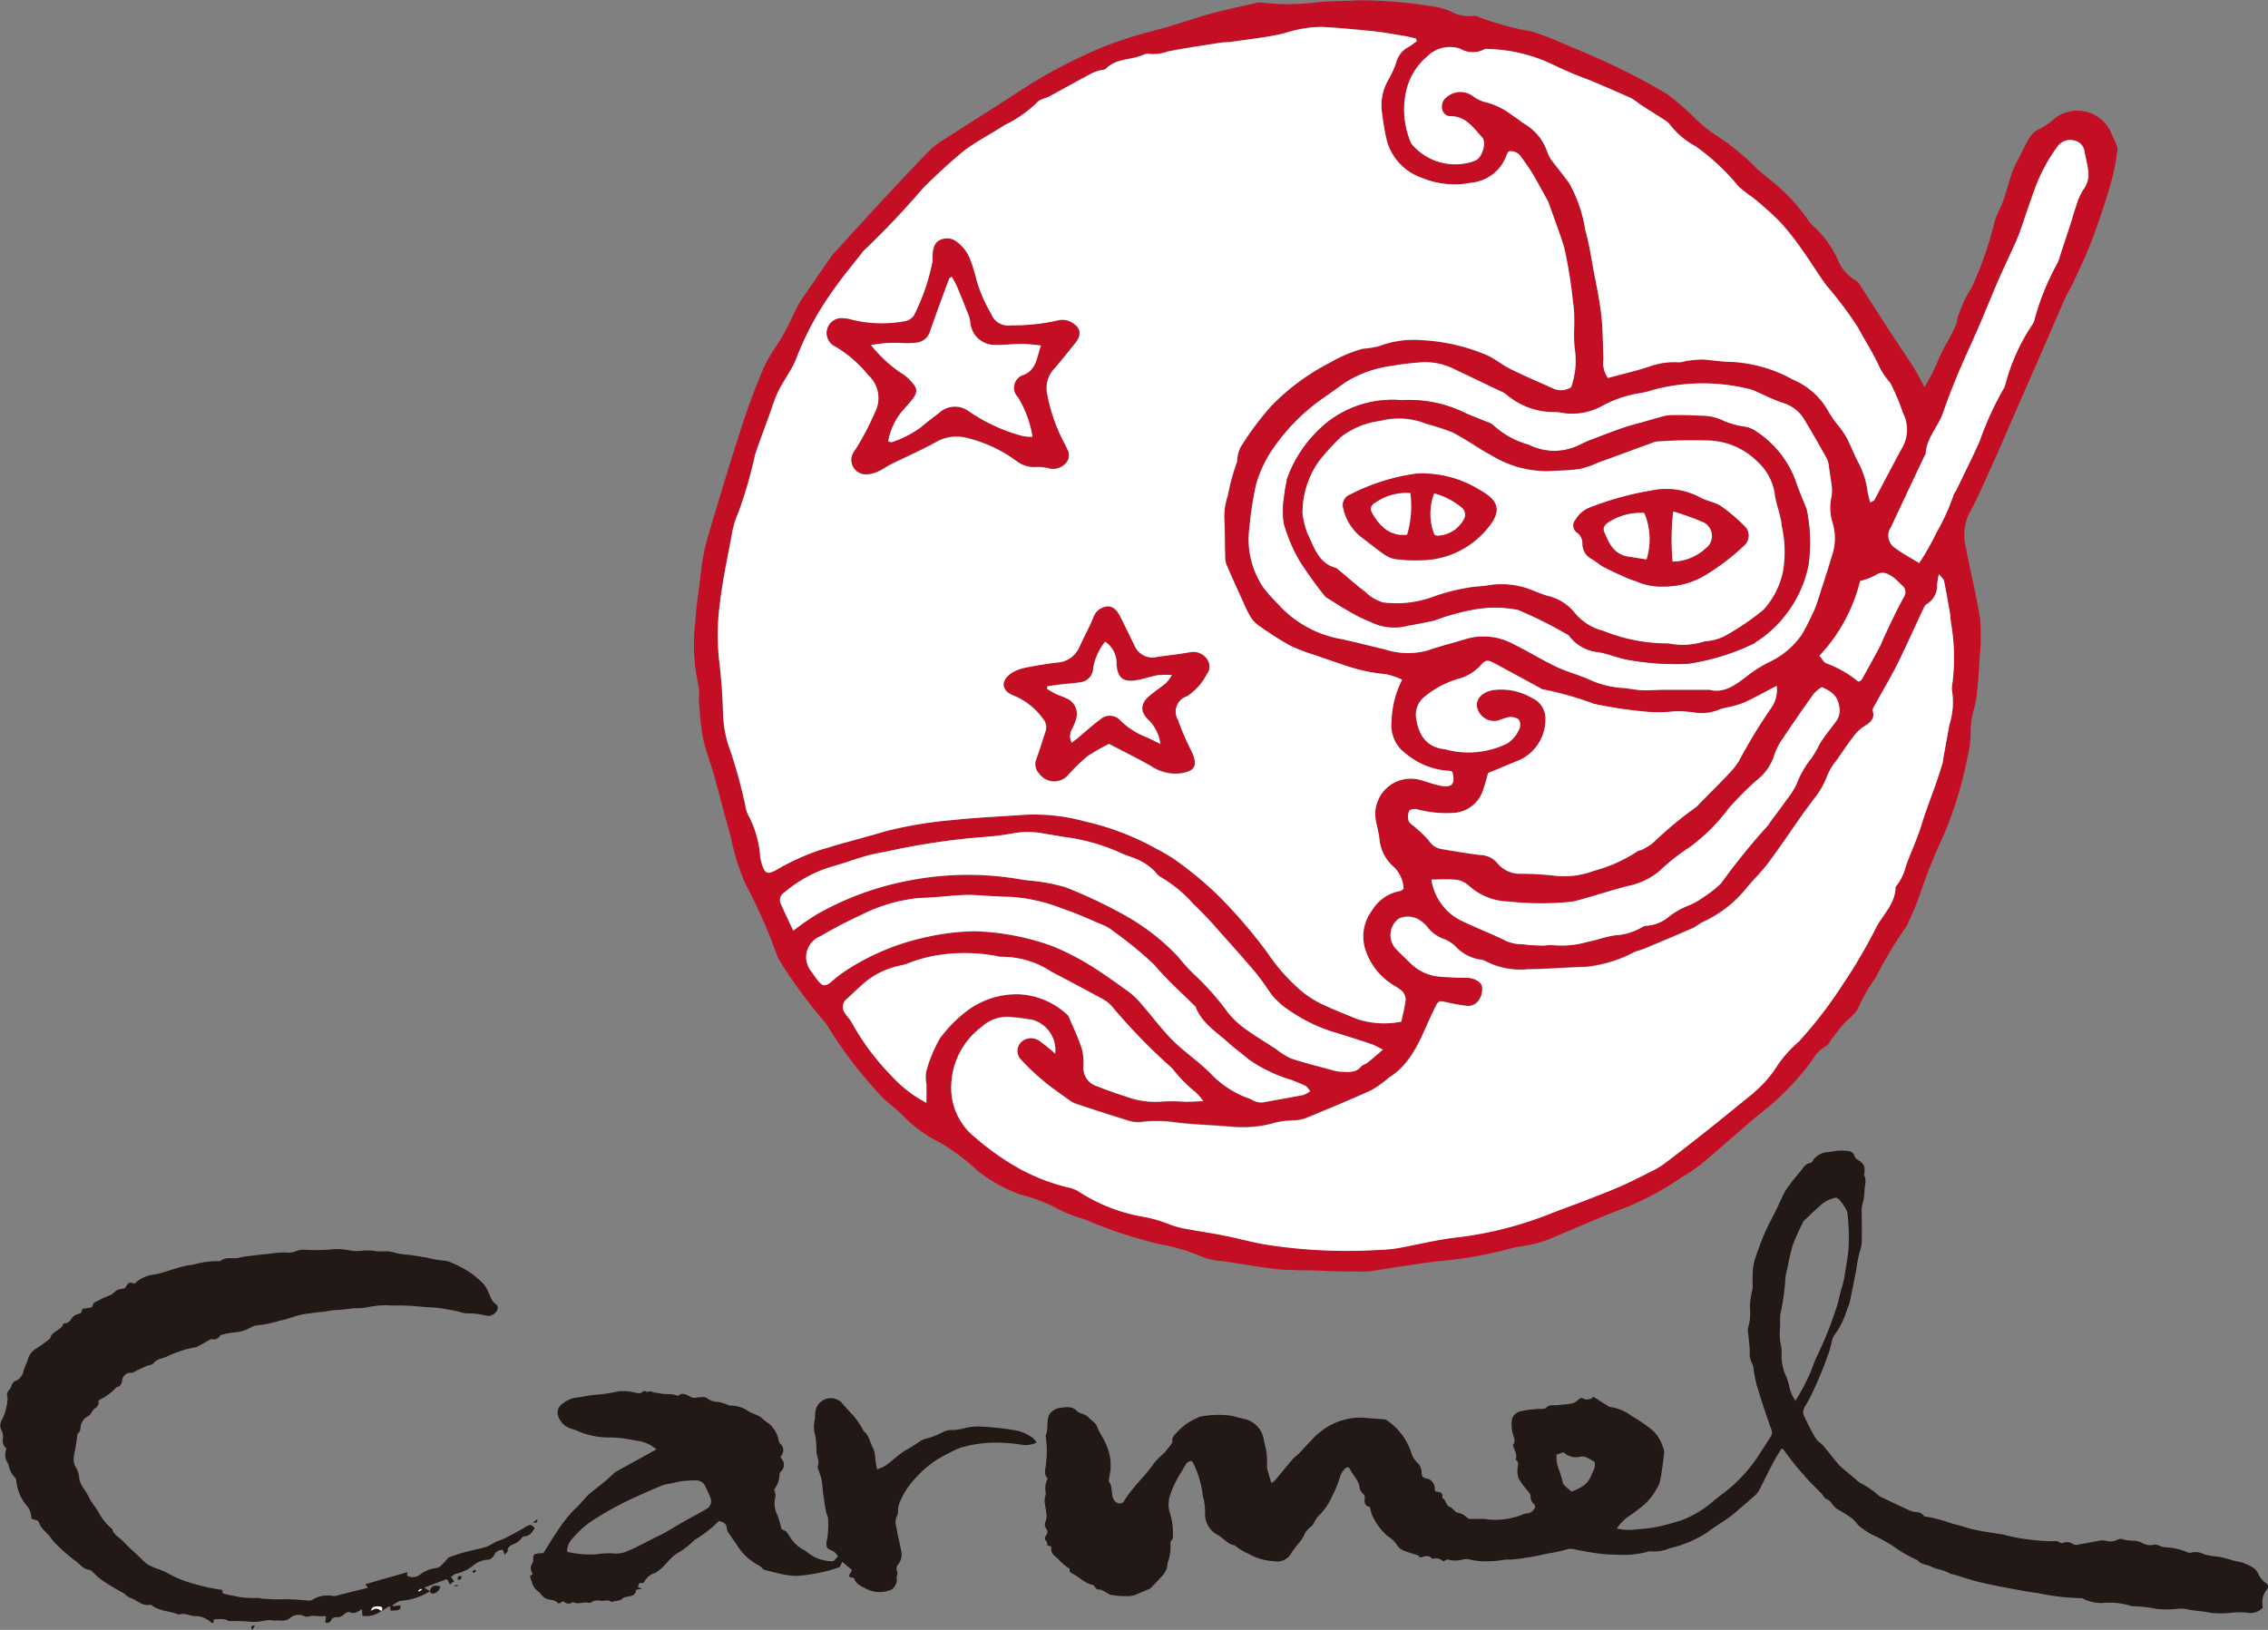
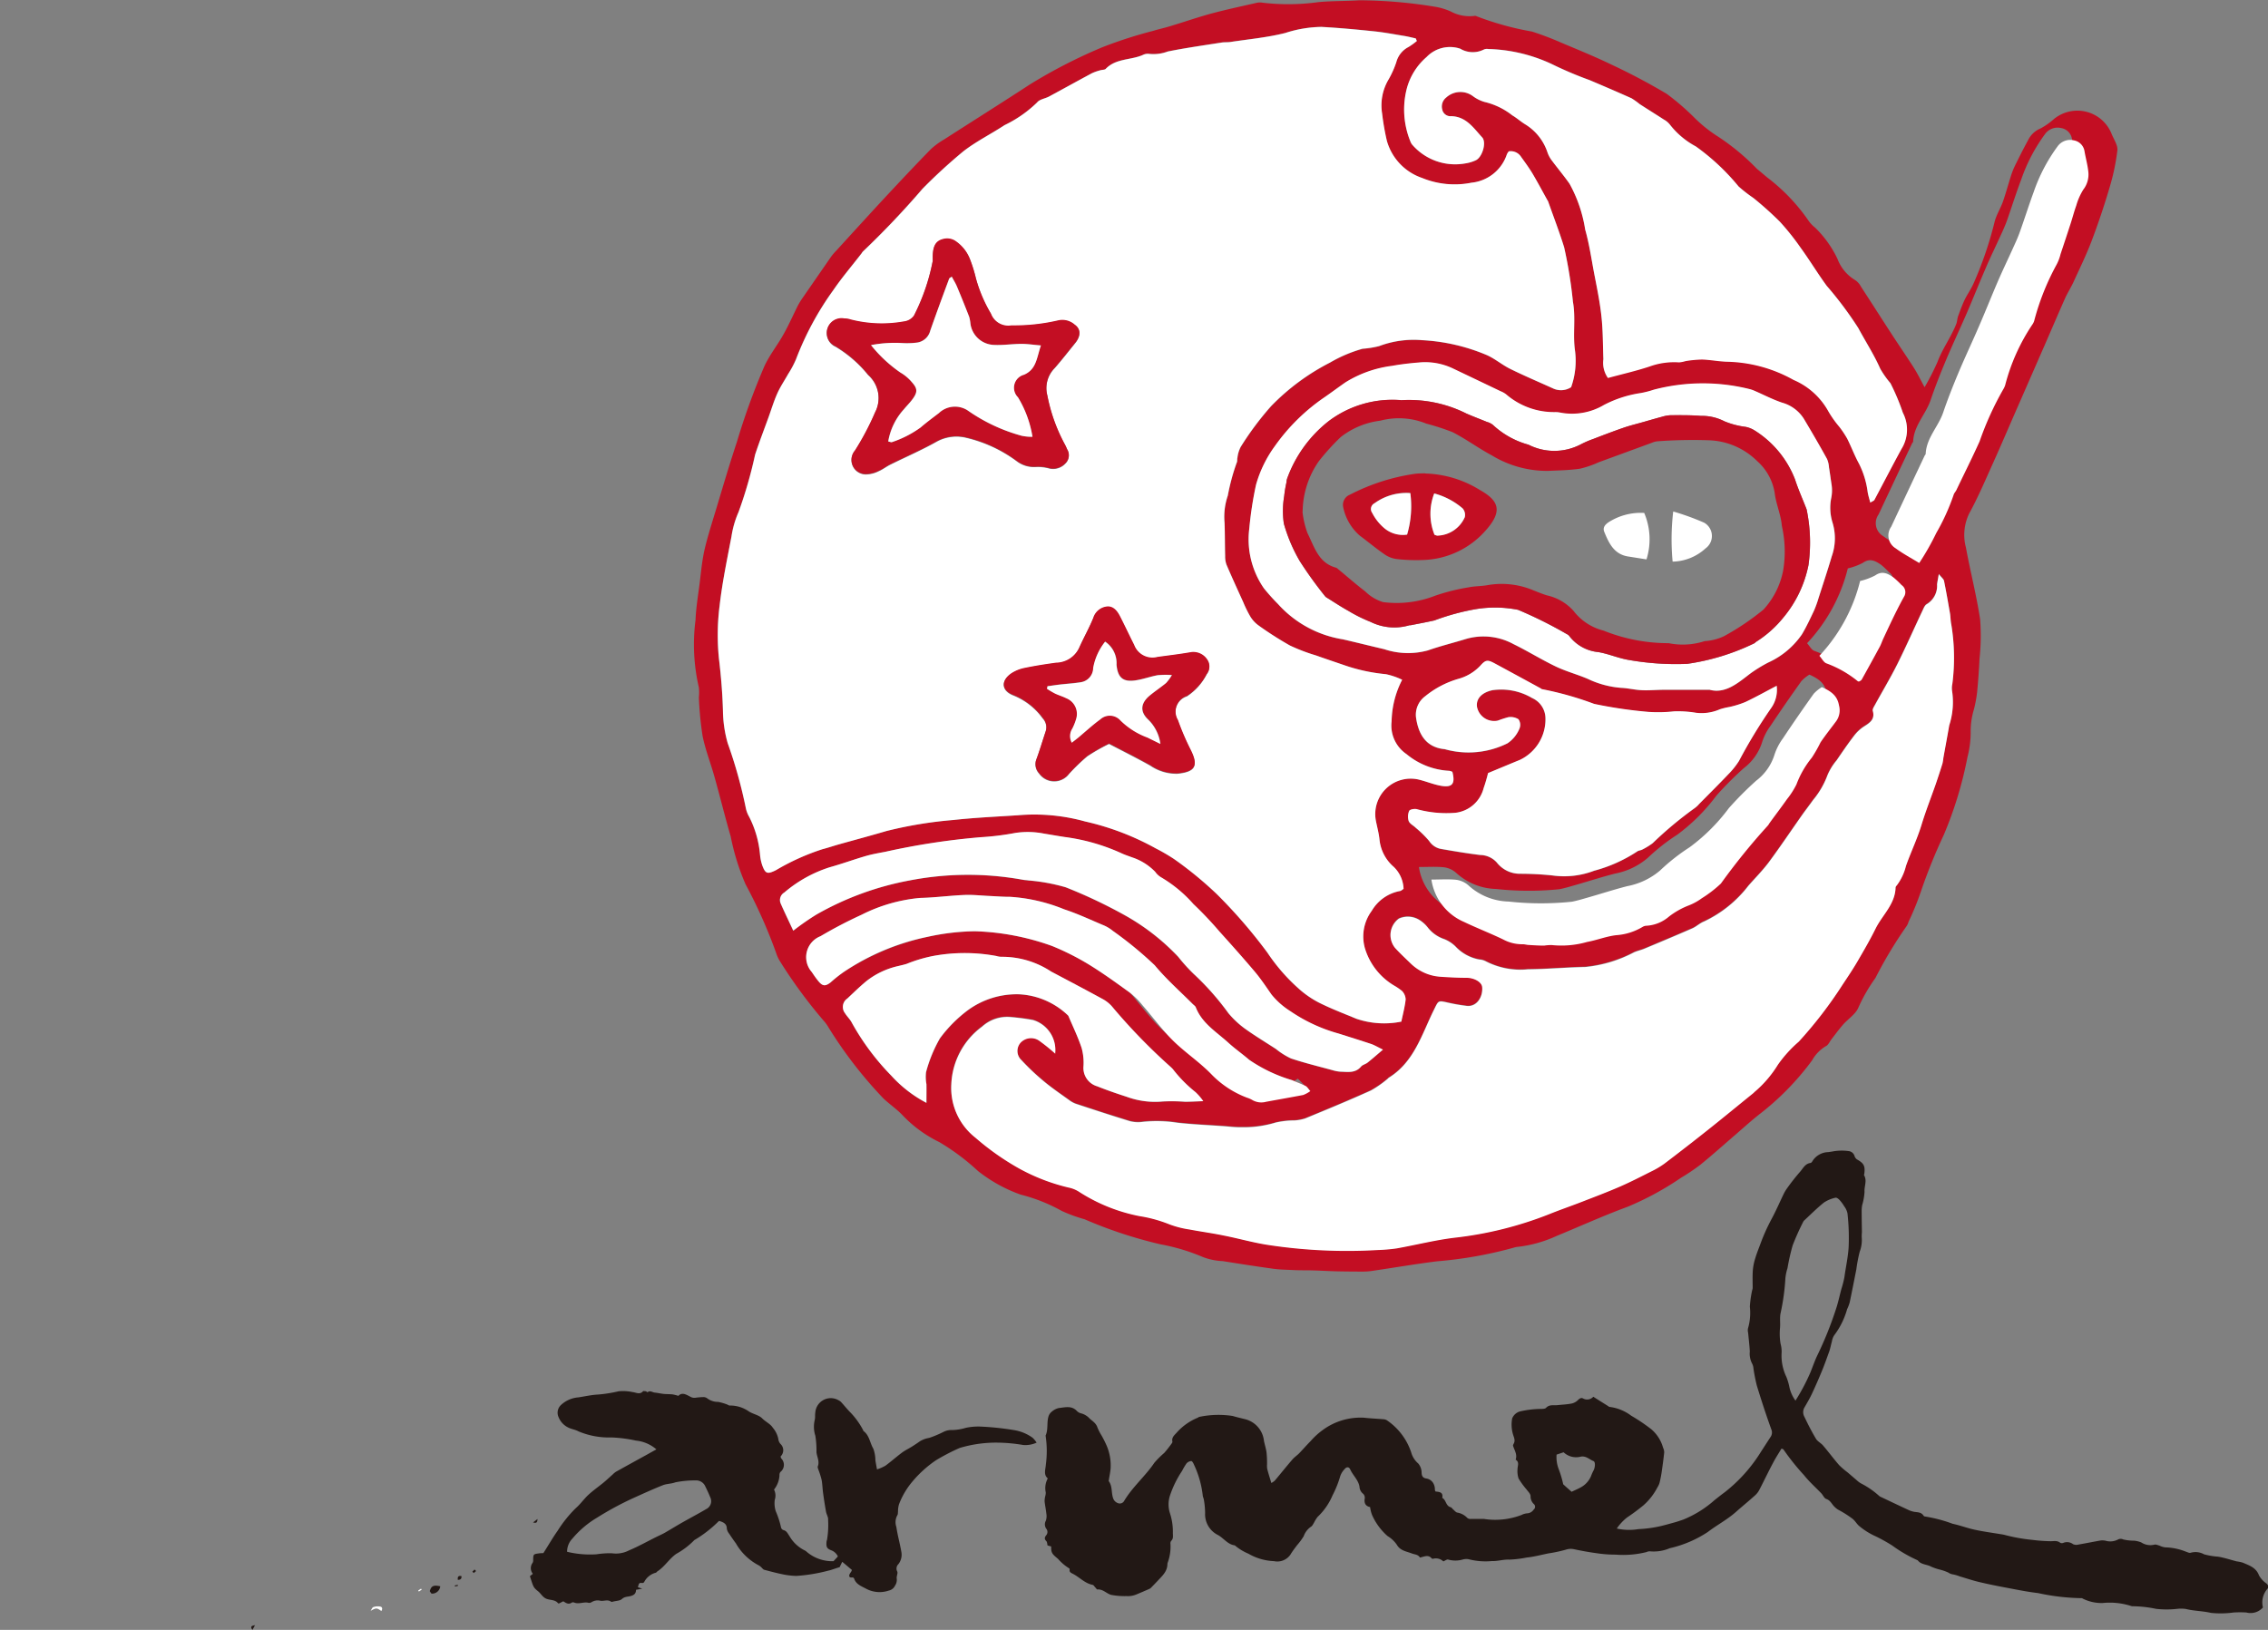
<svg xmlns="http://www.w3.org/2000/svg" id="carmel-logo" width="96" height="69" viewBox="0 0 96 69">
  <rect x="0" y="0" width="96" height="69" fill="#808080" stroke="none" />
  <defs>
    <clipPath id="clip-path">
      <rect id="長方形_548" data-name="長方形 548" width="96" height="69" fill="none" />
    </clipPath>
  </defs>
  <g id="グループ_712" data-name="グループ 712" clip-path="url(#clip-path)">
-     <path id="パス_692" data-name="パス 692" d="M125.21,16.4a10.475,10.475,0,0,0,.55-1.074c.212-.571.582-1.059.8-1.624.037-.1.037-.215.074-.317.084-.231.17-.465.274-.687.115-.238.273-.455.38-.7a15.541,15.541,0,0,0,.889-2.6c.074-.3.251-.569.354-.862.124-.354.22-.718.335-1.074a3.055,3.055,0,0,1,.169-.434c.179-.364.36-.726.554-1.08a1.017,1.017,0,0,1,.531-.509,2.844,2.844,0,0,0,.533-.368,1.561,1.561,0,0,1,2.471.579c.092.24.278.494.251.722a9.364,9.364,0,0,1-.348,1.626q-.333,1.126-.751,2.226c-.22.577-.494,1.136-.751,1.7-.111.24-.253.464-.362.7-.284.641-.559,1.285-.839,1.928q-.592,1.353-1.185,2.709c-.339.772-.669,1.549-1.015,2.317-.327.724-.638,1.46-1.019,2.157a2.071,2.071,0,0,0-.14,1.446c.185,1.012.445,2.013.6,3.03a9.137,9.137,0,0,1-.025,1.679c-.021.468-.056.937-.1,1.4a5.567,5.567,0,0,1-.134.732,3.189,3.189,0,0,0-.14.964,4.229,4.229,0,0,1-.136,1.067,16.445,16.445,0,0,1-1.006,3.3,23.174,23.174,0,0,0-.932,2.292,11.685,11.685,0,0,1-.556,1.378.646.646,0,0,1-.074.171,18.139,18.139,0,0,0-1.327,2.207,7.048,7.048,0,0,0-.722,1.255c-.12.283-.44.48-.656.728-.172.2-.325.408-.484.614-.076.1-.131.238-.23.287a1.581,1.581,0,0,0-.586.6,11.442,11.442,0,0,1-2.263,2.309c-.343.275-.669.569-1,.856-.486.418-.965.848-1.465,1.255a8.392,8.392,0,0,1-.819.552,12.547,12.547,0,0,1-2.271,1.233c-1.013.373-2,.821-3,1.233a5.361,5.361,0,0,1-1.628.459.757.757,0,0,0-.185.037,17.443,17.443,0,0,1-3.247.577c-.922.116-1.837.273-2.757.408a2.809,2.809,0,0,1-.422.027q-.516,0-1.033-.01c-.344-.008-.688-.029-1.033-.039-.282-.008-.564,0-.846-.015s-.562-.016-.838-.054c-.716-.1-1.432-.211-2.146-.325a2.665,2.665,0,0,1-.827-.168,8.441,8.441,0,0,0-1.8-.542,18.86,18.86,0,0,1-3.222-1.063,6.323,6.323,0,0,1-.959-.35,7.2,7.2,0,0,0-1.745-.693,6.316,6.316,0,0,1-1.806-1,9.52,9.52,0,0,0-1.636-1.223,5.394,5.394,0,0,1-1.547-1.129c-.245-.261-.549-.466-.811-.712a18.069,18.069,0,0,1-2.327-3.008,1.84,1.84,0,0,0-.161-.233,20.729,20.729,0,0,1-1.872-2.532,1.558,1.558,0,0,1-.183-.38,21.459,21.459,0,0,0-1.3-2.923,9.8,9.8,0,0,1-.627-2.019c-.245-.842-.455-1.7-.691-2.54-.161-.575-.383-1.136-.5-1.717a14.167,14.167,0,0,1-.157-1.634,2.022,2.022,0,0,0,0-.418,8.049,8.049,0,0,1-.142-2.854c.021-.515.107-1.028.173-1.541.058-.466.1-.939.2-1.4.129-.563.307-1.117.475-1.673.294-.972.578-1.949.9-2.914A29.014,29.014,0,0,1,76.108,15.5c.2-.432.484-.8.723-1.2.265-.441.469-.92.7-1.378a3.409,3.409,0,0,1,.2-.321q.6-.868,1.2-1.735a2.177,2.177,0,0,1,.214-.25c.751-.823,1.5-1.647,2.261-2.464.576-.617,1.156-1.233,1.747-1.837a3.219,3.219,0,0,1,.568-.416c1.21-.778,2.43-1.545,3.636-2.332A21.984,21.984,0,0,1,90.411,2a18.708,18.708,0,0,1,2.148-.693c.239-.074.486-.124.726-.2C93.87.932,94.448.729,95.037.57,95.673.4,96.321.262,96.963.115a.641.641,0,0,1,.236,0A9.3,9.3,0,0,0,99.553.09c.578-.054,1.16-.041,1.74-.078A20.189,20.189,0,0,1,104.575.3a2.74,2.74,0,0,1,.584.186,1.675,1.675,0,0,0,1,.188.126.126,0,0,1,.091.013,12.5,12.5,0,0,0,2.347.649,12.821,12.821,0,0,1,1.232.468c.71.3,1.424.589,2.117.924A26.512,26.512,0,0,1,114.3,3.973,10.39,10.39,0,0,1,115.5,5.011a5.857,5.857,0,0,0,.992.784,9.711,9.711,0,0,1,1.623,1.349q.216.18.428.36a7.957,7.957,0,0,1,1.749,1.824,1.351,1.351,0,0,0,.288.308,4.6,4.6,0,0,1,.95,1.328,1.763,1.763,0,0,0,.737.888.722.722,0,0,1,.251.277c.426.652.844,1.309,1.269,1.963.323.5.66.984.977,1.483.161.255.294.53.452.821M103.722,1.736c-.013-.037-.029-.076-.045-.114-.154-.033-.305-.074-.459-.1-.434-.074-.866-.159-1.3-.2-.744-.077-1.489-.149-2.236-.187a5.144,5.144,0,0,0-1.523.257c-.761.191-1.549.263-2.327.381-.125.019-.253,0-.378.023-.759.12-1.522.229-2.276.379a1.664,1.664,0,0,1-.778.1.477.477,0,0,0-.274.048c-.512.223-1.14.137-1.568.587-.045.048-.15.037-.224.06a1.986,1.986,0,0,0-.356.122c-.611.327-1.214.664-1.823.991-.163.089-.391.116-.5.246a5.222,5.222,0,0,1-1.381.964c-.578.378-1.2.687-1.745,1.109A22.666,22.666,0,0,0,82.8,7.984a36.312,36.312,0,0,1-2.525,2.66.368.368,0,0,0-.056.075c-.4.519-.827,1.02-1.2,1.56a12.75,12.75,0,0,0-1.58,2.927,4.028,4.028,0,0,1-.329.621c-.152.273-.331.532-.457.817-.148.327-.251.672-.374,1.011-.191.53-.393,1.055-.57,1.589a18.779,18.779,0,0,1-.7,2.43,4.077,4.077,0,0,0-.3,1.036c-.183.968-.387,1.936-.5,2.914a9.786,9.786,0,0,0-.031,2.248c.09.747.152,1.494.172,2.244a5.149,5.149,0,0,0,.2,1.343,19.858,19.858,0,0,1,.759,2.716,1.241,1.241,0,0,0,.146.4,4.339,4.339,0,0,1,.465,1.62,1.837,1.837,0,0,0,.1.457c.131.347.222.358.566.188a9.943,9.943,0,0,1,1.973-.89c.228-.054.451-.131.677-.2.679-.19,1.36-.376,2.037-.571a17.322,17.322,0,0,1,2.837-.466c.9-.1,1.817-.139,2.727-.2a8.05,8.05,0,0,1,2.849.263,11.327,11.327,0,0,1,2.98,1.137,7.966,7.966,0,0,1,.772.451,15.586,15.586,0,0,1,1.813,1.485,21.415,21.415,0,0,1,2.148,2.486,7.907,7.907,0,0,0,1.282,1.487,4.12,4.12,0,0,0,.881.619c.518.259,1.064.468,1.6.691a3.623,3.623,0,0,0,1.9.118,9.149,9.149,0,0,0,.183-.939.547.547,0,0,0-.154-.358,2.53,2.53,0,0,0-.348-.238,2.766,2.766,0,0,1-1.218-1.552,1.83,1.83,0,0,1,.286-1.6,1.761,1.761,0,0,1,1.195-.84c.053-.006.1-.058.152-.091a1.36,1.36,0,0,0-.418-.931,1.764,1.764,0,0,1-.6-1.138c-.027-.279-.1-.554-.155-.831A1.5,1.5,0,0,1,103.8,33c.321.077.631.211.954.267.476.083.6-.089.475-.59a.366.366,0,0,0-.127-.045,3.1,3.1,0,0,1-1.817-.708,1.47,1.47,0,0,1-.629-1.386,4.016,4.016,0,0,1,.447-1.761,3.149,3.149,0,0,0-.688-.236,7.438,7.438,0,0,1-1.8-.393c-.389-.129-.776-.261-1.162-.4a7.9,7.9,0,0,1-1.1-.418,15.048,15.048,0,0,1-1.348-.865,1.289,1.289,0,0,1-.337-.379,5.4,5.4,0,0,1-.29-.59c-.239-.527-.479-1.053-.706-1.584a1.044,1.044,0,0,1-.06-.368c-.012-.468-.008-.939-.024-1.409a2.763,2.763,0,0,1,.138-1.152A8.817,8.817,0,0,1,96.1,19.6c.037-.062.018-.155.035-.231a1.4,1.4,0,0,1,.136-.445,12.639,12.639,0,0,1,1.292-1.729,9.493,9.493,0,0,1,2.488-1.841,6.016,6.016,0,0,1,1.381-.586,3.99,3.99,0,0,0,.694-.11,4.139,4.139,0,0,1,1.8-.254,8.1,8.1,0,0,1,2.7.608c.374.147.689.43,1.052.61.59.29,1.2.548,1.8.821a.8.8,0,0,0,.776-.047,3.333,3.333,0,0,0,.163-1.562c-.1-.678.039-1.365-.088-2.056a19.087,19.087,0,0,0-.37-2.306c-.2-.655-.451-1.3-.681-1.944a.179.179,0,0,0-.023-.041c-.212-.381-.417-.767-.64-1.142-.144-.242-.313-.468-.477-.7a.523.523,0,0,0-.521-.234.567.567,0,0,0-.084.128,1.764,1.764,0,0,1-1.5,1.2,3.625,3.625,0,0,1-2.086-.2,2.324,2.324,0,0,1-1.494-1.576,10.332,10.332,0,0,1-.206-1.154,2.146,2.146,0,0,1,.28-1.448,4.118,4.118,0,0,0,.323-.726,1.01,1.01,0,0,1,.514-.639,2.9,2.9,0,0,0,.352-.255M88.407,44.6a1.325,1.325,0,0,0-.934-1.434c-.309-.062-.625-.093-.938-.124a1.578,1.578,0,0,0-1.22.406,3.194,3.194,0,0,0-1.3,2.443,2.668,2.668,0,0,0,1.019,2.255,10.977,10.977,0,0,0,1.843,1.3,8.27,8.27,0,0,0,2.1.811,1.225,1.225,0,0,1,.43.172,7.321,7.321,0,0,0,2.566,1.036,5.8,5.8,0,0,1,1.268.349,4.029,4.029,0,0,0,.866.221c.478.093.963.159,1.44.255.632.128,1.255.31,1.889.4a22.273,22.273,0,0,0,4.623.213,7.365,7.365,0,0,0,.8-.068c.819-.145,1.63-.354,2.455-.453a15.515,15.515,0,0,0,4.016-1c.451-.182.915-.341,1.37-.517.541-.209,1.084-.414,1.617-.647.446-.193.882-.418,1.315-.637a3.727,3.727,0,0,0,.562-.331q.916-.691,1.811-1.406c.662-.525,1.311-1.061,1.967-1.591.012-.01.021-.024.033-.035a4.8,4.8,0,0,0,1-1.163,5.388,5.388,0,0,1,.881-.974,17.821,17.821,0,0,0,1.854-2.412c.224-.337.447-.674.652-1.022.259-.443.517-.89.745-1.351.288-.579.833-1.034.848-1.744a.146.146,0,0,1,.047-.081,2.257,2.257,0,0,0,.389-.821c.2-.585.477-1.146.66-1.744.179-.581.4-1.146.6-1.719q.151-.439.288-.881a1.653,1.653,0,0,0,.037-.231c.084-.462.17-.923.249-1.384a3.16,3.16,0,0,0,.117-1.483.838.838,0,0,1,.016-.277,8.682,8.682,0,0,0-.045-2.509c-.033-.151-.029-.312-.054-.465-.08-.463-.159-.923-.253-1.382-.014-.074-.1-.134-.22-.287-.035.209-.06.321-.074.436a.9.9,0,0,1-.432.834c-.084.043-.132.167-.177.261-.36.761-.7,1.533-1.076,2.287-.294.586-.632,1.152-.948,1.727-.043.078-.107.176-.088.246.1.353-.115.5-.37.66a1.687,1.687,0,0,0-.432.406c-.255.333-.49.681-.728,1.026a2.473,2.473,0,0,0-.389.633,3.54,3.54,0,0,1-.609,1.051c-.146.2-.3.4-.441.6-.477.677-.938,1.364-1.43,2.031-.261.35-.574.664-.864.993a5.1,5.1,0,0,1-1.886,1.518c-.171.07-.315.211-.486.287-.675.294-1.354.579-2.035.863-.14.058-.294.091-.434.151a5.573,5.573,0,0,1-2.061.621c-.813.021-1.624.095-2.436.1a3.176,3.176,0,0,1-1.784-.341.638.638,0,0,0-.27-.074,1.832,1.832,0,0,1-1.015-.558,1.444,1.444,0,0,0-.46-.3,1.484,1.484,0,0,1-.688-.472,1.344,1.344,0,0,0-.341-.321.92.92,0,0,0-.9-.081.862.862,0,0,0-.167,1.237c.212.232.441.445.667.664a1.987,1.987,0,0,0,1.271.562c.36.025.72.04,1.082.044.321,0,.652.174.671.4.035.412-.229.842-.658.79a7.706,7.706,0,0,1-.79-.137c-.424-.095-.4-.089-.588.292-.518,1.042-.835,2.219-1.92,2.888-.014.008-.021.025-.033.033a4.444,4.444,0,0,1-.724.507c-.917.414-1.847.8-2.776,1.181a1.753,1.753,0,0,1-.457.085,3.543,3.543,0,0,0-.792.091,4.7,4.7,0,0,1-1.492.193c-.218.006-.438-.025-.658-.04-.673-.047-1.348-.076-2.02-.151a5.56,5.56,0,0,0-1.457-.037,1.38,1.38,0,0,1-.562-.033c-.764-.233-1.525-.482-2.284-.734a1.123,1.123,0,0,1-.284-.161c-.356-.257-.722-.5-1.058-.786a9.664,9.664,0,0,1-.952-.9.528.528,0,0,1-.039-.73.6.6,0,0,1,.778-.093,7.69,7.69,0,0,1,.683.546m23.4-28.6c.6-.165,1.2-.3,1.769-.49a3.057,3.057,0,0,1,1.249-.172,1.535,1.535,0,0,0,.272-.054,4.767,4.767,0,0,1,.7-.066c.36.012.72.087,1.08.093a6.013,6.013,0,0,1,2.79.771,3.039,3.039,0,0,1,1.477,1.336,4.552,4.552,0,0,0,.461.651,4.571,4.571,0,0,1,.333.5c.177.351.313.72.5,1.063a3.665,3.665,0,0,1,.368,1.2c.023.141.068.281.111.447.1-.062.153-.078.173-.112.381-.714.755-1.436,1.142-2.151a1.549,1.549,0,0,0,.062-1.543,9.444,9.444,0,0,0-.525-1.249,4.154,4.154,0,0,1-.432-.61c-.263-.6-.621-1.15-.928-1.723A15.543,15.543,0,0,0,121.07,12.1c-.389-.53-.726-1.094-1.111-1.622a10.4,10.4,0,0,0-.873-1.094,14.812,14.812,0,0,0-1.115-1,6.347,6.347,0,0,1-.63-.49,9.385,9.385,0,0,0-1.81-1.7,3.4,3.4,0,0,1-1.1-.926.828.828,0,0,0-.251-.209c-.341-.223-.687-.436-1.027-.658a3.151,3.151,0,0,0-.346-.244c-.588-.263-1.179-.517-1.774-.769a16.564,16.564,0,0,1-1.6-.681,6.722,6.722,0,0,0-2.687-.635.307.307,0,0,0-.185.024,1.039,1.039,0,0,1-1-.039,1.369,1.369,0,0,0-1.42.354,2.669,2.669,0,0,0-.85,1.382A3.56,3.56,0,0,0,103.456,6a.466.466,0,0,0,.1.155,2.407,2.407,0,0,0,2.216.765,1.641,1.641,0,0,0,.449-.133c.276-.128.463-.761.266-.974-.364-.391-.671-.877-1.307-.894a.35.35,0,0,1-.381-.285.485.485,0,0,1,.163-.5.889.889,0,0,1,1.125-.07,1.517,1.517,0,0,0,.5.252,3.018,3.018,0,0,1,1.177.569c.189.11.354.261.541.375a2.209,2.209,0,0,1,.948,1.189,1.2,1.2,0,0,0,.17.323c.251.341.523.664.766,1.009a5.878,5.878,0,0,1,.662,1.938c.161.585.255,1.187.366,1.783.116.625.253,1.251.321,1.884.066.6.06,1.216.084,1.824a1.11,1.11,0,0,0,.189.788m4.29,13.2c.679.186,1.2-.267,1.74-.683a5.906,5.906,0,0,1,.757-.465,3.482,3.482,0,0,0,1.426-1.192c.191-.323.35-.664.51-1a4.39,4.39,0,0,0,.191-.526c.191-.592.387-1.185.564-1.781a2.277,2.277,0,0,0,.031-1.427,2.122,2.122,0,0,1-.06-1,1.664,1.664,0,0,0,.023-.588c-.039-.248-.07-.5-.111-.743a1.085,1.085,0,0,0-.084-.359c-.317-.569-.646-1.132-.981-1.694a1.589,1.589,0,0,0-.924-.685c-.4-.134-.774-.333-1.162-.5a1.542,1.542,0,0,0-.222-.076,8.228,8.228,0,0,0-4.047.029,3.7,3.7,0,0,1-.547.141,4.9,4.9,0,0,0-1.561.507,2.666,2.666,0,0,1-1.862.32.757.757,0,0,0-.189-.018,3.1,3.1,0,0,1-2.08-.745.887.887,0,0,0-.243-.139l-2.035-.974a2.732,2.732,0,0,0-1.428-.242c-.376.031-.753.074-1.125.141a4.846,4.846,0,0,0-1.977.693c-.3.207-.588.422-.883.629a8.289,8.289,0,0,0-2.105,2.068,5.14,5.14,0,0,0-.8,1.643,15.585,15.585,0,0,0-.284,1.849,3.643,3.643,0,0,0,.619,2.53,8.1,8.1,0,0,0,.591.66,4.7,4.7,0,0,0,2.753,1.5c.582.133,1.162.279,1.745.414a3.172,3.172,0,0,0,1.851.052c.529-.187,1.08-.317,1.617-.484a2.644,2.644,0,0,1,2.008.221c.607.3,1.181.656,1.79.946.434.209.909.333,1.354.525a4.02,4.02,0,0,0,1.4.377c.3.014.589.091.885.1.311.016.624-.016.935-.018.611,0,1.222,0,1.918,0m2.856-.167c-.471.246-.891.482-1.325.687a4.268,4.268,0,0,1-.669.209,3.1,3.1,0,0,0-.413.1,1.926,1.926,0,0,1-1.01.149,4.592,4.592,0,0,0-.936-.06,6.256,6.256,0,0,1-1.074.023,19.221,19.221,0,0,1-2.3-.339,13.671,13.671,0,0,0-2.195-.621c-.027,0-.055-.031-.082-.044q-.951-.517-1.9-1.032c-.331-.18-.406-.188-.652.089a1.993,1.993,0,0,1-.915.546,3.95,3.95,0,0,0-1.407.737.973.973,0,0,0-.389.908c.105.714.428,1.26,1.218,1.334a3.722,3.722,0,0,0,2.654-.25,1.367,1.367,0,0,0,.512-.641.417.417,0,0,0-.049-.379.64.64,0,0,0-.426-.087,4.236,4.236,0,0,0-.447.147.738.738,0,0,1-.881-.579c-.053-.358.22-.617.656-.709a2.569,2.569,0,0,1,1.677.333.952.952,0,0,1,.566.854,1.911,1.911,0,0,1-1.08,1.762c-.449.184-.9.37-1.35.56-.064.215-.107.432-.188.633a1.4,1.4,0,0,1-1.193,1.049,4.723,4.723,0,0,1-1.634-.153c-.1-.027-.3.01-.325.074a.607.607,0,0,0-.02.43c.047.116.2.189.3.286a4.792,4.792,0,0,1,.566.556.757.757,0,0,0,.488.335c.557.1,1.115.191,1.675.259a.958.958,0,0,1,.7.319,1.238,1.238,0,0,0,.942.474,12.7,12.7,0,0,1,1.414.072,3.572,3.572,0,0,0,1.763-.2,6.206,6.206,0,0,0,1.821-.815c.06-.045.152-.046.22-.083a3.186,3.186,0,0,0,.436-.267,15.427,15.427,0,0,1,1.761-1.473,1.045,1.045,0,0,0,.208-.19c.417-.42.837-.838,1.245-1.268a3.332,3.332,0,0,0,.44-.552A21.582,21.582,0,0,1,118.7,30a1.338,1.338,0,0,0,.251-.966M102.281,44.439a5.01,5.01,0,0,0-.492-.236c-.459-.155-.92-.3-1.381-.443a6.789,6.789,0,0,1-2.037-.945,3.223,3.223,0,0,1-.805-.707c-.222-.317-.436-.644-.685-.941-.5-.588-1.008-1.161-1.522-1.733a15.778,15.778,0,0,0-1.1-1.157,5.577,5.577,0,0,0-1.375-1.136.819.819,0,0,1-.239-.225,2.419,2.419,0,0,0-.988-.619c-.148-.056-.3-.1-.44-.171a8.387,8.387,0,0,0-2.391-.685c-.3-.045-.591-.1-.885-.147a3.592,3.592,0,0,0-1.222-.027,11.424,11.424,0,0,1-1.451.18,30.159,30.159,0,0,0-4.053.619c-.278.052-.558.1-.829.18-.51.147-1.012.333-1.526.474a5.61,5.61,0,0,0-1.916,1.067.37.37,0,0,0-.157.455c.165.381.348.755.537,1.161a10.817,10.817,0,0,1,.979-.681,12.592,12.592,0,0,1,3.965-1.45,13.018,13.018,0,0,1,4.782-.023c.078.016.157.016.235.029a7.909,7.909,0,0,1,1.57.289,20.662,20.662,0,0,1,2.549,1.21,9.389,9.389,0,0,1,2.212,1.731,7.453,7.453,0,0,0,.662.732,11.268,11.268,0,0,1,1.463,1.655,3.921,3.921,0,0,0,.681.641c.43.312.887.587,1.333.877a3.119,3.119,0,0,0,.634.4c.582.192,1.179.337,1.771.5a1.349,1.349,0,0,0,.325.062c.307.006.628.074.872-.215.066-.08.194-.1.278-.171.191-.151.374-.313.646-.544m-19.312,2.25c0-.337,0-.566,0-.794a1.661,1.661,0,0,1-.016-.507,5.916,5.916,0,0,1,.586-1.429,5.684,5.684,0,0,1,1.181-1.193,3.5,3.5,0,0,1,2.173-.675,3.208,3.208,0,0,1,2.064.892.1.1,0,0,1,.027.039c.188.445.4.884.554,1.341a2.361,2.361,0,0,1,.078.794.809.809,0,0,0,.572.827c.411.162.827.306,1.247.443a3.506,3.506,0,0,0,1.531.2,8.053,8.053,0,0,1,.942.01c.23,0,.457-.014.772-.025a2.345,2.345,0,0,0-.329-.383,5.559,5.559,0,0,1-.953-.968c-.031-.035-.066-.066-.1-.1a24.444,24.444,0,0,1-2.488-2.567,1.434,1.434,0,0,0-.407-.313c-.716-.391-1.438-.773-2.16-1.154a3.787,3.787,0,0,0-2.088-.625.752.752,0,0,1-.234-.035,7.314,7.314,0,0,0-2.677,0,6.119,6.119,0,0,0-1.121.335c-.121.037-.243.064-.364.095a3.314,3.314,0,0,0-1.342.639c-.278.231-.537.484-.8.73a.431.431,0,0,0-.1.625c.082.133.2.244.276.379a10.435,10.435,0,0,0,1.681,2.263,5.353,5.353,0,0,0,1.493,1.152m16.248-.5c-.089-.1-.136-.184-.21-.221-.181-.091-.376-.161-.562-.24a6.409,6.409,0,0,1-1.819-.865c-.284-.246-.594-.461-.87-.714-.506-.463-1.124-.825-1.389-1.508-.021-.054-.084-.093-.127-.137-.541-.542-1.121-1.053-1.609-1.64a15.463,15.463,0,0,0-1.774-1.456,1.579,1.579,0,0,0-.445-.261c-.535-.227-1.064-.474-1.617-.655a7.243,7.243,0,0,0-2.288-.526c-.3,0-.6-.025-.893-.039-.344-.016-.69-.056-1.033-.041-.628.027-1.253.112-1.879.126a6.908,6.908,0,0,0-2.477.711,18.747,18.747,0,0,0-1.743.91.951.951,0,0,0-.368,1.514,4.7,4.7,0,0,0,.274.383c.181.219.292.232.517.064a5.607,5.607,0,0,1,.553-.441,10.546,10.546,0,0,1,5.554-1.731,10.571,10.571,0,0,1,3.281.627,10.945,10.945,0,0,1,1.543.778c.6.368,1.177.784,1.749,1.2a3.391,3.391,0,0,1,.527.529c.432.5.821,1.032,1.286,1.492.51.505,1.125.906,1.621,1.423a4.122,4.122,0,0,0,1.516,1,1.021,1.021,0,0,1,.216.093.755.755,0,0,0,.591.081c.523-.1,1.049-.184,1.572-.288a1.336,1.336,0,0,0,.3-.167m25.77-22.352a10.8,10.8,0,0,0,.722-1.27,9.2,9.2,0,0,0,.733-1.611c.015-.074.082-.133.116-.2.329-.687.669-1.37.985-2.065a13.135,13.135,0,0,1,1.008-2.215.746.746,0,0,0,.076-.17,8.335,8.335,0,0,1,1.169-2.59.516.516,0,0,0,.07-.174,10.385,10.385,0,0,1,.94-2.338,1.96,1.96,0,0,0,.163-.44q.216-.644.426-1.291c.082-.251.148-.507.237-.757a2.635,2.635,0,0,1,.3-.683,1.041,1.041,0,0,0,.214-.745c-.029-.293-.111-.579-.159-.871a.556.556,0,0,0-.459-.47.655.655,0,0,0-.675.244,7.192,7.192,0,0,0-1.017,1.938c-.216.571-.4,1.156-.6,1.729-.09.248-.2.488-.313.73-.2.439-.413.873-.6,1.316-.268.616-.515,1.241-.78,1.856-.292.672-.605,1.336-.889,2.01-.235.562-.459,1.125-.654,1.7-.206.6-.708,1.074-.737,1.746,0,.027-.033.052-.047.081q-.709,1.5-1.417,3.009a.635.635,0,0,0,.191.914c.311.228.658.41,1,.623m-20.645,13.4a2.325,2.325,0,0,0,1.375,1.783c.549.261,1.119.482,1.666.747a1.72,1.72,0,0,0,.813.2,2.7,2.7,0,0,1,.276.031c.214.014.43.023.644.027a1.734,1.734,0,0,1,.327-.024,3.9,3.9,0,0,0,1.49-.133c.417-.074.817-.24,1.236-.285a2.46,2.46,0,0,0,1.107-.351.348.348,0,0,1,.179-.05,1.6,1.6,0,0,0,.946-.391,3.333,3.333,0,0,1,.809-.461,2.34,2.34,0,0,0,.576-.312,4.931,4.931,0,0,0,.809-.625,27.2,27.2,0,0,1,1.971-2.434.713.713,0,0,0,.082-.114c.249-.341.5-.68.747-1.024a3.574,3.574,0,0,0,.4-.623,4.007,4.007,0,0,1,.65-1.129,6.247,6.247,0,0,0,.37-.649c.21-.312.445-.6.667-.908a.787.787,0,0,0,.113-.66c-.074-.424-.348-.6-.726-.773a1.614,1.614,0,0,0-.342.279c-.444.623-.881,1.253-1.305,1.89a2.358,2.358,0,0,0-.358.7,2.211,2.211,0,0,1-.774,1.092,14.673,14.673,0,0,0-1.156,1.159,7.986,7.986,0,0,1-1.656,1.655,8.409,8.409,0,0,0-1.255.987,3,3,0,0,1-1.381.662c-.549.139-1.086.313-1.63.47-.239.068-.48.143-.724.191a12.654,12.654,0,0,1-2.681-.01,2.6,2.6,0,0,1-1.7-.691.974.974,0,0,0-.5-.227c-.339-.035-.683-.012-1.056-.012m18.112-8.388c.031-.023.08-.044.1-.081q.388-.694.766-1.394c.059-.11.1-.232.15-.345.158-.339.315-.677.479-1.01.125-.254.253-.5.391-.751a.363.363,0,0,0-.1-.5,3.888,3.888,0,0,0-.343-.323c-.235-.162-.471-.3-.774-.085a2.668,2.668,0,0,1-.638.236,7.131,7.131,0,0,1-1.724,3.167c.113.124.187.281.3.321a4.594,4.594,0,0,1,1.335.763c.01.006.031,0,.056,0" transform="translate(-43.751 0)" fill="#c30e23" fill-rule="evenodd" />
+     <path id="パス_692" data-name="パス 692" d="M125.21,16.4a10.475,10.475,0,0,0,.55-1.074c.212-.571.582-1.059.8-1.624.037-.1.037-.215.074-.317.084-.231.17-.465.274-.687.115-.238.273-.455.38-.7a15.541,15.541,0,0,0,.889-2.6c.074-.3.251-.569.354-.862.124-.354.22-.718.335-1.074a3.055,3.055,0,0,1,.169-.434c.179-.364.36-.726.554-1.08a1.017,1.017,0,0,1,.531-.509,2.844,2.844,0,0,0,.533-.368,1.561,1.561,0,0,1,2.471.579c.092.24.278.494.251.722a9.364,9.364,0,0,1-.348,1.626q-.333,1.126-.751,2.226c-.22.577-.494,1.136-.751,1.7-.111.24-.253.464-.362.7-.284.641-.559,1.285-.839,1.928q-.592,1.353-1.185,2.709c-.339.772-.669,1.549-1.015,2.317-.327.724-.638,1.46-1.019,2.157a2.071,2.071,0,0,0-.14,1.446c.185,1.012.445,2.013.6,3.03a9.137,9.137,0,0,1-.025,1.679c-.021.468-.056.937-.1,1.4a5.567,5.567,0,0,1-.134.732,3.189,3.189,0,0,0-.14.964,4.229,4.229,0,0,1-.136,1.067,16.445,16.445,0,0,1-1.006,3.3,23.174,23.174,0,0,0-.932,2.292,11.685,11.685,0,0,1-.556,1.378.646.646,0,0,1-.074.171,18.139,18.139,0,0,0-1.327,2.207,7.048,7.048,0,0,0-.722,1.255c-.12.283-.44.48-.656.728-.172.2-.325.408-.484.614-.076.1-.131.238-.23.287a1.581,1.581,0,0,0-.586.6,11.442,11.442,0,0,1-2.263,2.309c-.343.275-.669.569-1,.856-.486.418-.965.848-1.465,1.255a8.392,8.392,0,0,1-.819.552,12.547,12.547,0,0,1-2.271,1.233c-1.013.373-2,.821-3,1.233a5.361,5.361,0,0,1-1.628.459.757.757,0,0,0-.185.037,17.443,17.443,0,0,1-3.247.577c-.922.116-1.837.273-2.757.408a2.809,2.809,0,0,1-.422.027q-.516,0-1.033-.01c-.344-.008-.688-.029-1.033-.039-.282-.008-.564,0-.846-.015s-.562-.016-.838-.054c-.716-.1-1.432-.211-2.146-.325a2.665,2.665,0,0,1-.827-.168,8.441,8.441,0,0,0-1.8-.542,18.86,18.86,0,0,1-3.222-1.063,6.323,6.323,0,0,1-.959-.35,7.2,7.2,0,0,0-1.745-.693,6.316,6.316,0,0,1-1.806-1,9.52,9.52,0,0,0-1.636-1.223,5.394,5.394,0,0,1-1.547-1.129c-.245-.261-.549-.466-.811-.712a18.069,18.069,0,0,1-2.327-3.008,1.84,1.84,0,0,0-.161-.233,20.729,20.729,0,0,1-1.872-2.532,1.558,1.558,0,0,1-.183-.38,21.459,21.459,0,0,0-1.3-2.923,9.8,9.8,0,0,1-.627-2.019c-.245-.842-.455-1.7-.691-2.54-.161-.575-.383-1.136-.5-1.717a14.167,14.167,0,0,1-.157-1.634,2.022,2.022,0,0,0,0-.418,8.049,8.049,0,0,1-.142-2.854c.021-.515.107-1.028.173-1.541.058-.466.1-.939.2-1.4.129-.563.307-1.117.475-1.673.294-.972.578-1.949.9-2.914A29.014,29.014,0,0,1,76.108,15.5c.2-.432.484-.8.723-1.2.265-.441.469-.92.7-1.378a3.409,3.409,0,0,1,.2-.321q.6-.868,1.2-1.735a2.177,2.177,0,0,1,.214-.25c.751-.823,1.5-1.647,2.261-2.464.576-.617,1.156-1.233,1.747-1.837a3.219,3.219,0,0,1,.568-.416c1.21-.778,2.43-1.545,3.636-2.332A21.984,21.984,0,0,1,90.411,2a18.708,18.708,0,0,1,2.148-.693c.239-.074.486-.124.726-.2C93.87.932,94.448.729,95.037.57,95.673.4,96.321.262,96.963.115a.641.641,0,0,1,.236,0A9.3,9.3,0,0,0,99.553.09c.578-.054,1.16-.041,1.74-.078A20.189,20.189,0,0,1,104.575.3a2.74,2.74,0,0,1,.584.186,1.675,1.675,0,0,0,1,.188.126.126,0,0,1,.091.013,12.5,12.5,0,0,0,2.347.649,12.821,12.821,0,0,1,1.232.468c.71.3,1.424.589,2.117.924A26.512,26.512,0,0,1,114.3,3.973,10.39,10.39,0,0,1,115.5,5.011a5.857,5.857,0,0,0,.992.784,9.711,9.711,0,0,1,1.623,1.349q.216.18.428.36a7.957,7.957,0,0,1,1.749,1.824,1.351,1.351,0,0,0,.288.308,4.6,4.6,0,0,1,.95,1.328,1.763,1.763,0,0,0,.737.888.722.722,0,0,1,.251.277c.426.652.844,1.309,1.269,1.963.323.5.66.984.977,1.483.161.255.294.53.452.821M103.722,1.736c-.013-.037-.029-.076-.045-.114-.154-.033-.305-.074-.459-.1-.434-.074-.866-.159-1.3-.2-.744-.077-1.489-.149-2.236-.187a5.144,5.144,0,0,0-1.523.257c-.761.191-1.549.263-2.327.381-.125.019-.253,0-.378.023-.759.12-1.522.229-2.276.379a1.664,1.664,0,0,1-.778.1.477.477,0,0,0-.274.048c-.512.223-1.14.137-1.568.587-.045.048-.15.037-.224.06a1.986,1.986,0,0,0-.356.122c-.611.327-1.214.664-1.823.991-.163.089-.391.116-.5.246a5.222,5.222,0,0,1-1.381.964c-.578.378-1.2.687-1.745,1.109A22.666,22.666,0,0,0,82.8,7.984a36.312,36.312,0,0,1-2.525,2.66.368.368,0,0,0-.056.075c-.4.519-.827,1.02-1.2,1.56a12.75,12.75,0,0,0-1.58,2.927,4.028,4.028,0,0,1-.329.621c-.152.273-.331.532-.457.817-.148.327-.251.672-.374,1.011-.191.53-.393,1.055-.57,1.589a18.779,18.779,0,0,1-.7,2.43,4.077,4.077,0,0,0-.3,1.036c-.183.968-.387,1.936-.5,2.914a9.786,9.786,0,0,0-.031,2.248c.09.747.152,1.494.172,2.244a5.149,5.149,0,0,0,.2,1.343,19.858,19.858,0,0,1,.759,2.716,1.241,1.241,0,0,0,.146.4,4.339,4.339,0,0,1,.465,1.62,1.837,1.837,0,0,0,.1.457c.131.347.222.358.566.188a9.943,9.943,0,0,1,1.973-.89c.228-.054.451-.131.677-.2.679-.19,1.36-.376,2.037-.571a17.322,17.322,0,0,1,2.837-.466c.9-.1,1.817-.139,2.727-.2a8.05,8.05,0,0,1,2.849.263,11.327,11.327,0,0,1,2.98,1.137,7.966,7.966,0,0,1,.772.451,15.586,15.586,0,0,1,1.813,1.485,21.415,21.415,0,0,1,2.148,2.486,7.907,7.907,0,0,0,1.282,1.487,4.12,4.12,0,0,0,.881.619c.518.259,1.064.468,1.6.691a3.623,3.623,0,0,0,1.9.118,9.149,9.149,0,0,0,.183-.939.547.547,0,0,0-.154-.358,2.53,2.53,0,0,0-.348-.238,2.766,2.766,0,0,1-1.218-1.552,1.83,1.83,0,0,1,.286-1.6,1.761,1.761,0,0,1,1.195-.84c.053-.006.1-.058.152-.091a1.36,1.36,0,0,0-.418-.931,1.764,1.764,0,0,1-.6-1.138c-.027-.279-.1-.554-.155-.831A1.5,1.5,0,0,1,103.8,33c.321.077.631.211.954.267.476.083.6-.089.475-.59a.366.366,0,0,0-.127-.045,3.1,3.1,0,0,1-1.817-.708,1.47,1.47,0,0,1-.629-1.386,4.016,4.016,0,0,1,.447-1.761,3.149,3.149,0,0,0-.688-.236,7.438,7.438,0,0,1-1.8-.393c-.389-.129-.776-.261-1.162-.4a7.9,7.9,0,0,1-1.1-.418,15.048,15.048,0,0,1-1.348-.865,1.289,1.289,0,0,1-.337-.379,5.4,5.4,0,0,1-.29-.59c-.239-.527-.479-1.053-.706-1.584a1.044,1.044,0,0,1-.06-.368c-.012-.468-.008-.939-.024-1.409a2.763,2.763,0,0,1,.138-1.152A8.817,8.817,0,0,1,96.1,19.6c.037-.062.018-.155.035-.231a1.4,1.4,0,0,1,.136-.445,12.639,12.639,0,0,1,1.292-1.729,9.493,9.493,0,0,1,2.488-1.841,6.016,6.016,0,0,1,1.381-.586,3.99,3.99,0,0,0,.694-.11,4.139,4.139,0,0,1,1.8-.254,8.1,8.1,0,0,1,2.7.608c.374.147.689.43,1.052.61.59.29,1.2.548,1.8.821a.8.8,0,0,0,.776-.047,3.333,3.333,0,0,0,.163-1.562c-.1-.678.039-1.365-.088-2.056a19.087,19.087,0,0,0-.37-2.306c-.2-.655-.451-1.3-.681-1.944a.179.179,0,0,0-.023-.041c-.212-.381-.417-.767-.64-1.142-.144-.242-.313-.468-.477-.7a.523.523,0,0,0-.521-.234.567.567,0,0,0-.084.128,1.764,1.764,0,0,1-1.5,1.2,3.625,3.625,0,0,1-2.086-.2,2.324,2.324,0,0,1-1.494-1.576,10.332,10.332,0,0,1-.206-1.154,2.146,2.146,0,0,1,.28-1.448,4.118,4.118,0,0,0,.323-.726,1.01,1.01,0,0,1,.514-.639,2.9,2.9,0,0,0,.352-.255M88.407,44.6a1.325,1.325,0,0,0-.934-1.434c-.309-.062-.625-.093-.938-.124a1.578,1.578,0,0,0-1.22.406,3.194,3.194,0,0,0-1.3,2.443,2.668,2.668,0,0,0,1.019,2.255,10.977,10.977,0,0,0,1.843,1.3,8.27,8.27,0,0,0,2.1.811,1.225,1.225,0,0,1,.43.172,7.321,7.321,0,0,0,2.566,1.036,5.8,5.8,0,0,1,1.268.349,4.029,4.029,0,0,0,.866.221c.478.093.963.159,1.44.255.632.128,1.255.31,1.889.4a22.273,22.273,0,0,0,4.623.213,7.365,7.365,0,0,0,.8-.068c.819-.145,1.63-.354,2.455-.453a15.515,15.515,0,0,0,4.016-1c.451-.182.915-.341,1.37-.517.541-.209,1.084-.414,1.617-.647.446-.193.882-.418,1.315-.637a3.727,3.727,0,0,0,.562-.331q.916-.691,1.811-1.406c.662-.525,1.311-1.061,1.967-1.591.012-.01.021-.024.033-.035a4.8,4.8,0,0,0,1-1.163,5.388,5.388,0,0,1,.881-.974,17.821,17.821,0,0,0,1.854-2.412c.224-.337.447-.674.652-1.022.259-.443.517-.89.745-1.351.288-.579.833-1.034.848-1.744a.146.146,0,0,1,.047-.081,2.257,2.257,0,0,0,.389-.821c.2-.585.477-1.146.66-1.744.179-.581.4-1.146.6-1.719q.151-.439.288-.881a1.653,1.653,0,0,0,.037-.231c.084-.462.17-.923.249-1.384a3.16,3.16,0,0,0,.117-1.483.838.838,0,0,1,.016-.277,8.682,8.682,0,0,0-.045-2.509c-.033-.151-.029-.312-.054-.465-.08-.463-.159-.923-.253-1.382-.014-.074-.1-.134-.22-.287-.035.209-.06.321-.074.436a.9.9,0,0,1-.432.834c-.084.043-.132.167-.177.261-.36.761-.7,1.533-1.076,2.287-.294.586-.632,1.152-.948,1.727-.043.078-.107.176-.088.246.1.353-.115.5-.37.66a1.687,1.687,0,0,0-.432.406c-.255.333-.49.681-.728,1.026a2.473,2.473,0,0,0-.389.633,3.54,3.54,0,0,1-.609,1.051c-.146.2-.3.4-.441.6-.477.677-.938,1.364-1.43,2.031-.261.35-.574.664-.864.993a5.1,5.1,0,0,1-1.886,1.518c-.171.07-.315.211-.486.287-.675.294-1.354.579-2.035.863-.14.058-.294.091-.434.151a5.573,5.573,0,0,1-2.061.621c-.813.021-1.624.095-2.436.1a3.176,3.176,0,0,1-1.784-.341.638.638,0,0,0-.27-.074,1.832,1.832,0,0,1-1.015-.558,1.444,1.444,0,0,0-.46-.3,1.484,1.484,0,0,1-.688-.472,1.344,1.344,0,0,0-.341-.321.92.92,0,0,0-.9-.081.862.862,0,0,0-.167,1.237c.212.232.441.445.667.664a1.987,1.987,0,0,0,1.271.562c.36.025.72.04,1.082.044.321,0,.652.174.671.4.035.412-.229.842-.658.79a7.706,7.706,0,0,1-.79-.137c-.424-.095-.4-.089-.588.292-.518,1.042-.835,2.219-1.92,2.888-.014.008-.021.025-.033.033a4.444,4.444,0,0,1-.724.507c-.917.414-1.847.8-2.776,1.181a1.753,1.753,0,0,1-.457.085,3.543,3.543,0,0,0-.792.091,4.7,4.7,0,0,1-1.492.193c-.218.006-.438-.025-.658-.04-.673-.047-1.348-.076-2.02-.151a5.56,5.56,0,0,0-1.457-.037,1.38,1.38,0,0,1-.562-.033c-.764-.233-1.525-.482-2.284-.734a1.123,1.123,0,0,1-.284-.161c-.356-.257-.722-.5-1.058-.786a9.664,9.664,0,0,1-.952-.9.528.528,0,0,1-.039-.73.6.6,0,0,1,.778-.093,7.69,7.69,0,0,1,.683.546m23.4-28.6c.6-.165,1.2-.3,1.769-.49a3.057,3.057,0,0,1,1.249-.172,1.535,1.535,0,0,0,.272-.054,4.767,4.767,0,0,1,.7-.066c.36.012.72.087,1.08.093a6.013,6.013,0,0,1,2.79.771,3.039,3.039,0,0,1,1.477,1.336,4.552,4.552,0,0,0,.461.651,4.571,4.571,0,0,1,.333.5c.177.351.313.72.5,1.063a3.665,3.665,0,0,1,.368,1.2c.023.141.068.281.111.447.1-.062.153-.078.173-.112.381-.714.755-1.436,1.142-2.151a1.549,1.549,0,0,0,.062-1.543,9.444,9.444,0,0,0-.525-1.249,4.154,4.154,0,0,1-.432-.61c-.263-.6-.621-1.15-.928-1.723A15.543,15.543,0,0,0,121.07,12.1c-.389-.53-.726-1.094-1.111-1.622a10.4,10.4,0,0,0-.873-1.094,14.812,14.812,0,0,0-1.115-1,6.347,6.347,0,0,1-.63-.49,9.385,9.385,0,0,0-1.81-1.7,3.4,3.4,0,0,1-1.1-.926.828.828,0,0,0-.251-.209c-.341-.223-.687-.436-1.027-.658a3.151,3.151,0,0,0-.346-.244c-.588-.263-1.179-.517-1.774-.769a16.564,16.564,0,0,1-1.6-.681,6.722,6.722,0,0,0-2.687-.635.307.307,0,0,0-.185.024,1.039,1.039,0,0,1-1-.039,1.369,1.369,0,0,0-1.42.354,2.669,2.669,0,0,0-.85,1.382A3.56,3.56,0,0,0,103.456,6a.466.466,0,0,0,.1.155,2.407,2.407,0,0,0,2.216.765,1.641,1.641,0,0,0,.449-.133c.276-.128.463-.761.266-.974-.364-.391-.671-.877-1.307-.894a.35.35,0,0,1-.381-.285.485.485,0,0,1,.163-.5.889.889,0,0,1,1.125-.07,1.517,1.517,0,0,0,.5.252,3.018,3.018,0,0,1,1.177.569c.189.11.354.261.541.375a2.209,2.209,0,0,1,.948,1.189,1.2,1.2,0,0,0,.17.323c.251.341.523.664.766,1.009a5.878,5.878,0,0,1,.662,1.938c.161.585.255,1.187.366,1.783.116.625.253,1.251.321,1.884.066.6.06,1.216.084,1.824a1.11,1.11,0,0,0,.189.788m4.29,13.2c.679.186,1.2-.267,1.74-.683a5.906,5.906,0,0,1,.757-.465,3.482,3.482,0,0,0,1.426-1.192c.191-.323.35-.664.51-1a4.39,4.39,0,0,0,.191-.526c.191-.592.387-1.185.564-1.781a2.277,2.277,0,0,0,.031-1.427,2.122,2.122,0,0,1-.06-1,1.664,1.664,0,0,0,.023-.588c-.039-.248-.07-.5-.111-.743a1.085,1.085,0,0,0-.084-.359c-.317-.569-.646-1.132-.981-1.694a1.589,1.589,0,0,0-.924-.685c-.4-.134-.774-.333-1.162-.5a1.542,1.542,0,0,0-.222-.076,8.228,8.228,0,0,0-4.047.029,3.7,3.7,0,0,1-.547.141,4.9,4.9,0,0,0-1.561.507,2.666,2.666,0,0,1-1.862.32.757.757,0,0,0-.189-.018,3.1,3.1,0,0,1-2.08-.745.887.887,0,0,0-.243-.139l-2.035-.974a2.732,2.732,0,0,0-1.428-.242c-.376.031-.753.074-1.125.141a4.846,4.846,0,0,0-1.977.693c-.3.207-.588.422-.883.629a8.289,8.289,0,0,0-2.105,2.068,5.14,5.14,0,0,0-.8,1.643,15.585,15.585,0,0,0-.284,1.849,3.643,3.643,0,0,0,.619,2.53,8.1,8.1,0,0,0,.591.66,4.7,4.7,0,0,0,2.753,1.5c.582.133,1.162.279,1.745.414a3.172,3.172,0,0,0,1.851.052c.529-.187,1.08-.317,1.617-.484a2.644,2.644,0,0,1,2.008.221c.607.3,1.181.656,1.79.946.434.209.909.333,1.354.525a4.02,4.02,0,0,0,1.4.377c.3.014.589.091.885.1.311.016.624-.016.935-.018.611,0,1.222,0,1.918,0m2.856-.167c-.471.246-.891.482-1.325.687a4.268,4.268,0,0,1-.669.209,3.1,3.1,0,0,0-.413.1,1.926,1.926,0,0,1-1.01.149,4.592,4.592,0,0,0-.936-.06,6.256,6.256,0,0,1-1.074.023,19.221,19.221,0,0,1-2.3-.339,13.671,13.671,0,0,0-2.195-.621c-.027,0-.055-.031-.082-.044q-.951-.517-1.9-1.032c-.331-.18-.406-.188-.652.089a1.993,1.993,0,0,1-.915.546,3.95,3.95,0,0,0-1.407.737.973.973,0,0,0-.389.908c.105.714.428,1.26,1.218,1.334a3.722,3.722,0,0,0,2.654-.25,1.367,1.367,0,0,0,.512-.641.417.417,0,0,0-.049-.379.64.64,0,0,0-.426-.087,4.236,4.236,0,0,0-.447.147.738.738,0,0,1-.881-.579c-.053-.358.22-.617.656-.709a2.569,2.569,0,0,1,1.677.333.952.952,0,0,1,.566.854,1.911,1.911,0,0,1-1.08,1.762c-.449.184-.9.37-1.35.56-.064.215-.107.432-.188.633a1.4,1.4,0,0,1-1.193,1.049,4.723,4.723,0,0,1-1.634-.153c-.1-.027-.3.01-.325.074a.607.607,0,0,0-.02.43c.047.116.2.189.3.286a4.792,4.792,0,0,1,.566.556.757.757,0,0,0,.488.335c.557.1,1.115.191,1.675.259a.958.958,0,0,1,.7.319,1.238,1.238,0,0,0,.942.474,12.7,12.7,0,0,1,1.414.072,3.572,3.572,0,0,0,1.763-.2,6.206,6.206,0,0,0,1.821-.815c.06-.045.152-.046.22-.083a3.186,3.186,0,0,0,.436-.267,15.427,15.427,0,0,1,1.761-1.473,1.045,1.045,0,0,0,.208-.19c.417-.42.837-.838,1.245-1.268a3.332,3.332,0,0,0,.44-.552A21.582,21.582,0,0,1,118.7,30a1.338,1.338,0,0,0,.251-.966M102.281,44.439a5.01,5.01,0,0,0-.492-.236c-.459-.155-.92-.3-1.381-.443a6.789,6.789,0,0,1-2.037-.945,3.223,3.223,0,0,1-.805-.707c-.222-.317-.436-.644-.685-.941-.5-.588-1.008-1.161-1.522-1.733a15.778,15.778,0,0,0-1.1-1.157,5.577,5.577,0,0,0-1.375-1.136.819.819,0,0,1-.239-.225,2.419,2.419,0,0,0-.988-.619c-.148-.056-.3-.1-.44-.171a8.387,8.387,0,0,0-2.391-.685c-.3-.045-.591-.1-.885-.147a3.592,3.592,0,0,0-1.222-.027,11.424,11.424,0,0,1-1.451.18,30.159,30.159,0,0,0-4.053.619c-.278.052-.558.1-.829.18-.51.147-1.012.333-1.526.474a5.61,5.61,0,0,0-1.916,1.067.37.37,0,0,0-.157.455c.165.381.348.755.537,1.161a10.817,10.817,0,0,1,.979-.681,12.592,12.592,0,0,1,3.965-1.45,13.018,13.018,0,0,1,4.782-.023c.078.016.157.016.235.029a7.909,7.909,0,0,1,1.57.289,20.662,20.662,0,0,1,2.549,1.21,9.389,9.389,0,0,1,2.212,1.731,7.453,7.453,0,0,0,.662.732,11.268,11.268,0,0,1,1.463,1.655,3.921,3.921,0,0,0,.681.641c.43.312.887.587,1.333.877a3.119,3.119,0,0,0,.634.4c.582.192,1.179.337,1.771.5a1.349,1.349,0,0,0,.325.062c.307.006.628.074.872-.215.066-.08.194-.1.278-.171.191-.151.374-.313.646-.544m-19.312,2.25c0-.337,0-.566,0-.794a1.661,1.661,0,0,1-.016-.507,5.916,5.916,0,0,1,.586-1.429,5.684,5.684,0,0,1,1.181-1.193,3.5,3.5,0,0,1,2.173-.675,3.208,3.208,0,0,1,2.064.892.1.1,0,0,1,.027.039c.188.445.4.884.554,1.341a2.361,2.361,0,0,1,.078.794.809.809,0,0,0,.572.827c.411.162.827.306,1.247.443a3.506,3.506,0,0,0,1.531.2,8.053,8.053,0,0,1,.942.01c.23,0,.457-.014.772-.025a2.345,2.345,0,0,0-.329-.383,5.559,5.559,0,0,1-.953-.968c-.031-.035-.066-.066-.1-.1a24.444,24.444,0,0,1-2.488-2.567,1.434,1.434,0,0,0-.407-.313c-.716-.391-1.438-.773-2.16-1.154a3.787,3.787,0,0,0-2.088-.625.752.752,0,0,1-.234-.035,7.314,7.314,0,0,0-2.677,0,6.119,6.119,0,0,0-1.121.335c-.121.037-.243.064-.364.095a3.314,3.314,0,0,0-1.342.639c-.278.231-.537.484-.8.73a.431.431,0,0,0-.1.625c.082.133.2.244.276.379a10.435,10.435,0,0,0,1.681,2.263,5.353,5.353,0,0,0,1.493,1.152m16.248-.5c-.089-.1-.136-.184-.21-.221-.181-.091-.376-.161-.562-.24a6.409,6.409,0,0,1-1.819-.865c-.284-.246-.594-.461-.87-.714-.506-.463-1.124-.825-1.389-1.508-.021-.054-.084-.093-.127-.137-.541-.542-1.121-1.053-1.609-1.64a15.463,15.463,0,0,0-1.774-1.456,1.579,1.579,0,0,0-.445-.261c-.535-.227-1.064-.474-1.617-.655a7.243,7.243,0,0,0-2.288-.526c-.3,0-.6-.025-.893-.039-.344-.016-.69-.056-1.033-.041-.628.027-1.253.112-1.879.126a6.908,6.908,0,0,0-2.477.711,18.747,18.747,0,0,0-1.743.91.951.951,0,0,0-.368,1.514,4.7,4.7,0,0,0,.274.383c.181.219.292.232.517.064a5.607,5.607,0,0,1,.553-.441,10.546,10.546,0,0,1,5.554-1.731,10.571,10.571,0,0,1,3.281.627,10.945,10.945,0,0,1,1.543.778c.6.368,1.177.784,1.749,1.2c.432.5.821,1.032,1.286,1.492.51.505,1.125.906,1.621,1.423a4.122,4.122,0,0,0,1.516,1,1.021,1.021,0,0,1,.216.093.755.755,0,0,0,.591.081c.523-.1,1.049-.184,1.572-.288a1.336,1.336,0,0,0,.3-.167m25.77-22.352a10.8,10.8,0,0,0,.722-1.27,9.2,9.2,0,0,0,.733-1.611c.015-.074.082-.133.116-.2.329-.687.669-1.37.985-2.065a13.135,13.135,0,0,1,1.008-2.215.746.746,0,0,0,.076-.17,8.335,8.335,0,0,1,1.169-2.59.516.516,0,0,0,.07-.174,10.385,10.385,0,0,1,.94-2.338,1.96,1.96,0,0,0,.163-.44q.216-.644.426-1.291c.082-.251.148-.507.237-.757a2.635,2.635,0,0,1,.3-.683,1.041,1.041,0,0,0,.214-.745c-.029-.293-.111-.579-.159-.871a.556.556,0,0,0-.459-.47.655.655,0,0,0-.675.244,7.192,7.192,0,0,0-1.017,1.938c-.216.571-.4,1.156-.6,1.729-.09.248-.2.488-.313.73-.2.439-.413.873-.6,1.316-.268.616-.515,1.241-.78,1.856-.292.672-.605,1.336-.889,2.01-.235.562-.459,1.125-.654,1.7-.206.6-.708,1.074-.737,1.746,0,.027-.033.052-.047.081q-.709,1.5-1.417,3.009a.635.635,0,0,0,.191.914c.311.228.658.41,1,.623m-20.645,13.4a2.325,2.325,0,0,0,1.375,1.783c.549.261,1.119.482,1.666.747a1.72,1.72,0,0,0,.813.2,2.7,2.7,0,0,1,.276.031c.214.014.43.023.644.027a1.734,1.734,0,0,1,.327-.024,3.9,3.9,0,0,0,1.49-.133c.417-.074.817-.24,1.236-.285a2.46,2.46,0,0,0,1.107-.351.348.348,0,0,1,.179-.05,1.6,1.6,0,0,0,.946-.391,3.333,3.333,0,0,1,.809-.461,2.34,2.34,0,0,0,.576-.312,4.931,4.931,0,0,0,.809-.625,27.2,27.2,0,0,1,1.971-2.434.713.713,0,0,0,.082-.114c.249-.341.5-.68.747-1.024a3.574,3.574,0,0,0,.4-.623,4.007,4.007,0,0,1,.65-1.129,6.247,6.247,0,0,0,.37-.649c.21-.312.445-.6.667-.908a.787.787,0,0,0,.113-.66c-.074-.424-.348-.6-.726-.773a1.614,1.614,0,0,0-.342.279c-.444.623-.881,1.253-1.305,1.89a2.358,2.358,0,0,0-.358.7,2.211,2.211,0,0,1-.774,1.092,14.673,14.673,0,0,0-1.156,1.159,7.986,7.986,0,0,1-1.656,1.655,8.409,8.409,0,0,0-1.255.987,3,3,0,0,1-1.381.662c-.549.139-1.086.313-1.63.47-.239.068-.48.143-.724.191a12.654,12.654,0,0,1-2.681-.01,2.6,2.6,0,0,1-1.7-.691.974.974,0,0,0-.5-.227c-.339-.035-.683-.012-1.056-.012m18.112-8.388c.031-.023.08-.044.1-.081q.388-.694.766-1.394c.059-.11.1-.232.15-.345.158-.339.315-.677.479-1.01.125-.254.253-.5.391-.751a.363.363,0,0,0-.1-.5,3.888,3.888,0,0,0-.343-.323c-.235-.162-.471-.3-.774-.085a2.668,2.668,0,0,1-.638.236,7.131,7.131,0,0,1-1.724,3.167c.113.124.187.281.3.321a4.594,4.594,0,0,1,1.335.763c.01.006.031,0,.056,0" transform="translate(-43.751 0)" fill="#c30e23" fill-rule="evenodd" />
    <path id="パス_693" data-name="パス 693" d="M105.221,3.429a2.984,2.984,0,0,1-.354.254,1.012,1.012,0,0,0-.514.641,3.991,3.991,0,0,1-.323.724,2.147,2.147,0,0,0-.278,1.448,10.345,10.345,0,0,0,.2,1.155,2.327,2.327,0,0,0,1.494,1.576,3.625,3.625,0,0,0,2.086.2,1.765,1.765,0,0,0,1.5-1.2.527.527,0,0,1,.082-.128.518.518,0,0,1,.521.236c.164.229.333.457.479.7.222.373.426.761.638,1.14a.377.377,0,0,1,.025.041c.228.649.475,1.289.679,1.946a19.276,19.276,0,0,1,.372,2.306c.125.689-.01,1.378.086,2.054a3.33,3.33,0,0,1-.163,1.562.789.789,0,0,1-.776.046c-.6-.271-1.206-.528-1.8-.821-.362-.178-.679-.461-1.052-.61a8.118,8.118,0,0,0-2.7-.608,4.14,4.14,0,0,0-1.8.253,4.052,4.052,0,0,1-.7.112,5.864,5.864,0,0,0-1.381.587,9.468,9.468,0,0,0-2.488,1.839,12.787,12.787,0,0,0-1.29,1.729,1.323,1.323,0,0,0-.136.445c-.019.076,0,.17-.035.23a8.726,8.726,0,0,0-.374,1.386,2.762,2.762,0,0,0-.138,1.152c.018.47.012.941.025,1.411a1,1,0,0,0,.058.366c.228.532.469,1.057.709,1.585a4.993,4.993,0,0,0,.288.589,1.289,1.289,0,0,0,.337.379,14.2,14.2,0,0,0,1.35.865,7.761,7.761,0,0,0,1.1.42c.385.137.774.267,1.161.4a7.49,7.49,0,0,0,1.8.395,3.01,3.01,0,0,1,.691.236,3.955,3.955,0,0,0-.447,1.76,1.458,1.458,0,0,0,.628,1.386,3.066,3.066,0,0,0,1.817.709.459.459,0,0,1,.127.044c.131.5,0,.674-.477.591-.323-.056-.632-.188-.951-.265a1.5,1.5,0,0,0-1.812,1.727c.053.277.131.55.158.831a1.754,1.754,0,0,0,.6,1.136,1.355,1.355,0,0,1,.417.933c-.051.031-.1.085-.152.091a1.754,1.754,0,0,0-1.195.839,1.821,1.821,0,0,0-.284,1.6,2.766,2.766,0,0,0,1.216,1.555,2.524,2.524,0,0,1,.35.238.549.549,0,0,1,.154.358c-.033.31-.117.613-.183.939a3.656,3.656,0,0,1-1.9-.12c-.537-.223-1.084-.43-1.6-.691a4.1,4.1,0,0,1-.881-.619A7.82,7.82,0,0,1,98.9,42.027a21.577,21.577,0,0,0-2.148-2.486,15.773,15.773,0,0,0-1.811-1.485,8.237,8.237,0,0,0-.774-.449,11.246,11.246,0,0,0-2.979-1.136,8.052,8.052,0,0,0-2.85-.265c-.911.06-1.821.1-2.728.2a17.579,17.579,0,0,0-2.837.467c-.675.2-1.356.381-2.035.571-.228.064-.451.141-.679.2a9.745,9.745,0,0,0-1.971.891c-.346.168-.436.157-.566-.188a1.845,1.845,0,0,1-.1-.459,4.377,4.377,0,0,0-.463-1.62,1.246,1.246,0,0,1-.146-.395,19.875,19.875,0,0,0-.761-2.718,5.226,5.226,0,0,1-.2-1.344c-.019-.749-.082-1.5-.171-2.243a9.858,9.858,0,0,1,.031-2.248c.111-.978.315-1.946.5-2.914a4.069,4.069,0,0,1,.3-1.036,18.439,18.439,0,0,0,.7-2.428c.177-.534.379-1.061.572-1.591.121-.337.224-.683.372-1.01.127-.283.305-.544.457-.817a4.2,4.2,0,0,0,.331-.619,12.669,12.669,0,0,1,1.578-2.927c.37-.542.8-1.044,1.2-1.562a.371.371,0,0,1,.055-.076,36.607,36.607,0,0,0,2.525-2.658A23,23,0,0,1,86.026,8.1c.541-.42,1.169-.73,1.745-1.109a5.182,5.182,0,0,0,1.381-.964c.1-.13.333-.157.5-.246.607-.327,1.212-.664,1.821-.989a2.124,2.124,0,0,1,.356-.124c.074-.024.179-.012.224-.06.43-.447,1.058-.362,1.568-.586a.459.459,0,0,1,.274-.046,1.724,1.724,0,0,0,.78-.1c.753-.153,1.516-.259,2.275-.379.125-.02.255-.006.377-.025.778-.118,1.568-.19,2.327-.382a5.162,5.162,0,0,1,1.524-.257c.747.041,1.492.11,2.235.188.438.046.872.131,1.306.2.153.027.305.066.457.1.016.037.031.075.047.114m-20.491,9.3a8.7,8.7,0,0,1-.8,2.336.6.6,0,0,1-.424.246,5.271,5.271,0,0,1-2.247-.081.886.886,0,0,0-.278-.045.624.624,0,0,0-.366,1.185,5.2,5.2,0,0,1,1.38,1.2,1.315,1.315,0,0,1,.292,1.589,11.564,11.564,0,0,1-.854,1.616.606.606,0,0,0,.467,1,1.216,1.216,0,0,0,.535-.134c.173-.072.325-.193.492-.277.65-.321,1.315-.61,1.945-.962a1.736,1.736,0,0,1,1.279-.176,5.819,5.819,0,0,1,2.125.985,1.21,1.21,0,0,0,.829.25,1.758,1.758,0,0,1,.543.06.707.707,0,0,0,.69-.2.478.478,0,0,0,.074-.606,2.44,2.44,0,0,0-.121-.255,7.169,7.169,0,0,1-.712-2.019,1.208,1.208,0,0,1,.311-1.163c.3-.343.578-.7.864-1.055.245-.3.247-.592-.019-.778a.793.793,0,0,0-.712-.174,8.207,8.207,0,0,1-1.965.209.78.78,0,0,1-.866-.5,5.89,5.89,0,0,1-.638-1.506,6.1,6.1,0,0,0-.253-.805,1.633,1.633,0,0,0-.644-.786.653.653,0,0,0-.48-.064c-.344.083-.469.323-.447.918m7.458,20.447c.562.294,1.165.594,1.753.923a1.932,1.932,0,0,0,1.152.339c.755-.076.887-.333.541-1.014a10.833,10.833,0,0,1-.533-1.243.693.693,0,0,1,.385-1.018,2.458,2.458,0,0,0,.835-.929.514.514,0,0,0,.014-.623.7.7,0,0,0-.7-.3c-.465.078-.932.131-1.4.2a.825.825,0,0,1-.988-.513c-.208-.4-.4-.819-.607-1.224-.111-.217-.276-.422-.535-.4a.68.68,0,0,0-.584.478c-.177.432-.409.842-.6,1.27a1.1,1.1,0,0,1-.973.631c-.453.06-.9.131-1.35.225a1.587,1.587,0,0,0-.562.232c-.441.31-.4.72.105.916a2.813,2.813,0,0,1,1.241.972.559.559,0,0,1,.121.566c-.128.385-.243.774-.383,1.155a.567.567,0,0,0,.107.61.782.782,0,0,0,1.263.025,8.319,8.319,0,0,1,.776-.751,8.085,8.085,0,0,1,.916-.523" transform="translate(-45.249 -1.693)" fill="#fff" fill-rule="evenodd" />
    <path id="パス_694" data-name="パス 694" d="M104.625,81.087a7.981,7.981,0,0,0-.683-.548.606.606,0,0,0-.778.1.528.528,0,0,0,.039.73,9.8,9.8,0,0,0,.952.9c.337.281.7.528,1.058.786a1.137,1.137,0,0,0,.284.161c.759.25,1.52.5,2.284.734a1.371,1.371,0,0,0,.562.033,5.577,5.577,0,0,1,1.457.037c.671.076,1.346.1,2.02.151.22.016.44.046.658.041a4.652,4.652,0,0,0,1.492-.2,3.638,3.638,0,0,1,.792-.089,1.8,1.8,0,0,0,.457-.085c.93-.383,1.86-.767,2.776-1.181a4.42,4.42,0,0,0,.724-.507c.012-.01.019-.025.033-.033,1.084-.67,1.4-1.847,1.92-2.888.189-.383.163-.387.588-.292a7.727,7.727,0,0,0,.79.137c.428.052.693-.379.658-.79-.02-.228-.35-.4-.672-.4-.362,0-.722-.018-1.082-.043a1.985,1.985,0,0,1-1.271-.561c-.226-.219-.457-.432-.667-.664a.862.862,0,0,1,.167-1.237.924.924,0,0,1,.9.08,1.4,1.4,0,0,1,.341.323,1.5,1.5,0,0,0,.689.472,1.449,1.449,0,0,1,.459.3,1.831,1.831,0,0,0,1.013.558.651.651,0,0,1,.272.074,3.19,3.19,0,0,0,1.784.341c.811-.01,1.623-.083,2.434-.1a5.568,5.568,0,0,0,2.062-.621c.14-.062.294-.093.434-.151.681-.285,1.36-.569,2.035-.864.171-.076.313-.219.486-.286a5.1,5.1,0,0,0,1.885-1.518c.29-.329.6-.643.864-.993.492-.666.953-1.353,1.43-2.031.144-.2.3-.4.44-.6a3.58,3.58,0,0,0,.611-1.051,2.424,2.424,0,0,1,.389-.633c.237-.347.471-.693.728-1.026a1.681,1.681,0,0,1,.432-.408c.255-.159.469-.306.37-.658-.019-.07.045-.169.088-.246.315-.577.654-1.14.948-1.727.376-.753.716-1.526,1.076-2.288.045-.095.093-.217.175-.259a.906.906,0,0,0,.434-.835c.014-.114.037-.227.074-.436.121.153.206.213.22.287.094.459.173.92.253,1.38.025.155.021.315.055.466a8.667,8.667,0,0,1,.045,2.509.849.849,0,0,0-.016.277,3.191,3.191,0,0,1-.116,1.483c-.08.461-.167.922-.249,1.384a1.852,1.852,0,0,1-.037.23c-.092.294-.187.589-.288.881-.2.573-.424,1.138-.6,1.719-.183.6-.455,1.16-.66,1.744a2.246,2.246,0,0,1-.389.821.159.159,0,0,0-.049.08c-.014.71-.558,1.167-.846,1.746-.227.461-.486.906-.745,1.351-.2.347-.428.685-.652,1.022a17.86,17.86,0,0,1-1.854,2.412,5.332,5.332,0,0,0-.882.974,4.808,4.808,0,0,1-1,1.163c-.012.012-.022.025-.033.035-.656.53-1.305,1.067-1.967,1.591q-.9.714-1.811,1.405a3.675,3.675,0,0,1-.562.331c-.436.219-.87.444-1.315.637-.533.232-1.076.436-1.619.647-.453.176-.917.335-1.368.517a15.57,15.57,0,0,1-4.016,1c-.825.1-1.636.308-2.455.453a7.269,7.269,0,0,1-.8.068,22.205,22.205,0,0,1-4.621-.213c-.634-.095-1.257-.277-1.889-.4-.478-.1-.961-.163-1.442-.255a4.039,4.039,0,0,1-.864-.221,5.805,5.805,0,0,0-1.271-.348,7.282,7.282,0,0,1-2.564-1.038,1.282,1.282,0,0,0-.43-.17,8.275,8.275,0,0,1-2.1-.811,11.041,11.041,0,0,1-1.843-1.3,2.671,2.671,0,0,1-1.019-2.255,3.194,3.194,0,0,1,1.3-2.443,1.582,1.582,0,0,1,1.222-.406,9.378,9.378,0,0,1,.936.124,1.326,1.326,0,0,1,.936,1.434" transform="translate(-59.969 -36.489)" fill="#fff" fill-rule="evenodd" />
    <path id="パス_695" data-name="パス 695" d="M156.576,18.958a1.11,1.11,0,0,1-.189-.788c-.023-.608-.016-1.22-.084-1.824-.068-.633-.2-1.257-.321-1.884-.111-.6-.2-1.2-.366-1.783a5.855,5.855,0,0,0-.662-1.938c-.243-.345-.515-.668-.766-1.006a1.239,1.239,0,0,1-.169-.325,2.2,2.2,0,0,0-.946-1.187c-.189-.116-.354-.267-.543-.378a3,3,0,0,0-1.175-.567,1.563,1.563,0,0,1-.5-.252.888.888,0,0,0-1.124.068.482.482,0,0,0-.166.5.353.353,0,0,0,.381.287c.636.016.944.5,1.307.894.2.211.01.844-.266.972a1.588,1.588,0,0,1-.449.134,2.4,2.4,0,0,1-2.216-.763.453.453,0,0,1-.1-.157,3.568,3.568,0,0,1-.169-2.2,2.668,2.668,0,0,1,.85-1.384,1.368,1.368,0,0,1,1.422-.352,1.038,1.038,0,0,0,1,.037.3.3,0,0,1,.185-.023,6.755,6.755,0,0,1,2.687.635,15.956,15.956,0,0,0,1.605.681c.594.251,1.185.505,1.775.769a3.074,3.074,0,0,1,.344.246c.341.221.687.436,1.027.656a.829.829,0,0,1,.251.209,3.455,3.455,0,0,0,1.1.927,9.375,9.375,0,0,1,1.81,1.694,6.063,6.063,0,0,0,.63.49,14.643,14.643,0,0,1,1.115,1,10.518,10.518,0,0,1,.874,1.094c.385.528.722,1.091,1.111,1.622a15.473,15.473,0,0,1,1.339,1.793c.307.573.665,1.121.93,1.723a4.01,4.01,0,0,0,.43.61,9.163,9.163,0,0,1,.525,1.249A1.547,1.547,0,0,1,169,21.98c-.387.713-.761,1.434-1.142,2.151-.02.033-.074.049-.173.111-.043-.167-.088-.306-.111-.447a3.7,3.7,0,0,0-.366-1.2c-.189-.343-.325-.713-.5-1.061a4.227,4.227,0,0,0-.333-.5,4.441,4.441,0,0,1-.461-.65,3.049,3.049,0,0,0-1.477-1.336,6.008,6.008,0,0,0-2.79-.77c-.36-.006-.72-.082-1.08-.093a4.714,4.714,0,0,0-.7.066,1.422,1.422,0,0,1-.274.054,3.036,3.036,0,0,0-1.249.174c-.572.19-1.164.323-1.769.488" transform="translate(-88.519 -2.963)" fill="#fff" fill-rule="evenodd" />
    <path id="パス_696" data-name="パス 696" d="M151.077,52.239c-.7,0-1.307,0-1.918,0-.311,0-.625.033-.936.018-.3-.014-.59-.089-.885-.1a3.98,3.98,0,0,1-1.4-.379c-.445-.19-.92-.316-1.354-.523-.609-.292-1.183-.652-1.79-.948a2.652,2.652,0,0,0-2.008-.221c-.537.166-1.088.3-1.617.486a3.173,3.173,0,0,1-1.851-.052c-.584-.135-1.163-.283-1.745-.416a4.684,4.684,0,0,1-2.753-1.5,8.53,8.53,0,0,1-.592-.66,3.646,3.646,0,0,1-.619-2.532,15.467,15.467,0,0,1,.284-1.849,5.136,5.136,0,0,1,.8-1.642,8.308,8.308,0,0,1,2.105-2.069c.3-.207.586-.422.881-.627a4.9,4.9,0,0,1,1.979-.7c.372-.068.749-.11,1.125-.141a2.729,2.729,0,0,1,1.428.244q1.019.485,2.035.972a.923.923,0,0,1,.243.139,3.1,3.1,0,0,0,2.08.745,1.008,1.008,0,0,1,.189.018,2.646,2.646,0,0,0,1.862-.32,4.891,4.891,0,0,1,1.56-.505,3.97,3.97,0,0,0,.547-.141,8.181,8.181,0,0,1,4.047-.029,1.3,1.3,0,0,1,.222.076c.387.168.765.366,1.162.5a1.594,1.594,0,0,1,.924.683c.335.562.664,1.125.98,1.7a1.073,1.073,0,0,1,.084.358c.041.246.072.5.111.742a1.663,1.663,0,0,1-.023.588,2.1,2.1,0,0,0,.061,1.007,2.272,2.272,0,0,1-.031,1.425c-.177.6-.374,1.189-.564,1.783a4.492,4.492,0,0,1-.19.525c-.16.339-.319.681-.51,1a3.455,3.455,0,0,1-1.426,1.192,6.141,6.141,0,0,0-.757.465c-.543.416-1.06.871-1.739.685M138.025,39.981a4.471,4.471,0,0,0-3.06.894,5.419,5.419,0,0,0-1.757,2.437.523.523,0,0,0-.023.137,5.309,5.309,0,0,0-.1.6,3.737,3.737,0,0,0-.014,1.157,6.788,6.788,0,0,0,.673,1.587,17.072,17.072,0,0,0,1.076,1.495.285.285,0,0,0,.075.058c.306.19.605.389.921.563a6.061,6.061,0,0,0,.922.457,2.261,2.261,0,0,0,1.648.145c.016-.006.031,0,.047,0,.337-.068.675-.128,1.012-.205a9.754,9.754,0,0,1,1.765-.48,5.021,5.021,0,0,1,1.775.031,18.063,18.063,0,0,1,2.06,1.026.29.29,0,0,1,.111.087,1.755,1.755,0,0,0,1.234.677c.432.076.844.259,1.279.331a11.479,11.479,0,0,0,2.475.166,9.625,9.625,0,0,0,2.825-.863c.041-.016.072-.06.113-.083a4.707,4.707,0,0,0,1.138-1.02,4.989,4.989,0,0,0,1.058-2.215,6.834,6.834,0,0,0-.064-2.285.486.486,0,0,0-.039-.135c-.158-.4-.335-.8-.467-1.208a4.245,4.245,0,0,0-1.7-2.066,1.144,1.144,0,0,0-.387-.157,3.478,3.478,0,0,1-.9-.236,2.083,2.083,0,0,0-1-.23c-.42-.035-.846-.029-1.271-.027a1.515,1.515,0,0,0-.37.064c-.272.072-.539.151-.807.228s-.549.143-.815.234c-.432.149-.858.312-1.284.476a4.238,4.238,0,0,0-.56.244,2.411,2.411,0,0,1-2.187,0,3.585,3.585,0,0,1-1.508-.84.7.7,0,0,0-.251-.124c-.29-.12-.584-.229-.872-.356a5.417,5.417,0,0,0-2.77-.562" transform="translate(-78.729 -23.039)" fill="#fff" fill-rule="evenodd" />
    <path id="パス_697" data-name="パス 697" d="M163.973,71.053a1.336,1.336,0,0,1-.251.966,21.869,21.869,0,0,0-1.344,2.214,3.315,3.315,0,0,1-.44.552c-.409.43-.829.848-1.245,1.268a1.1,1.1,0,0,1-.208.19,15.93,15.93,0,0,0-1.763,1.473,2.841,2.841,0,0,1-.434.267c-.068.038-.16.038-.22.083a6.206,6.206,0,0,1-1.821.815,3.549,3.549,0,0,1-1.763.2,13.308,13.308,0,0,0-1.414-.072,1.238,1.238,0,0,1-.942-.474.957.957,0,0,0-.7-.32c-.56-.068-1.119-.163-1.675-.259a.761.761,0,0,1-.49-.335,4.674,4.674,0,0,0-.566-.556c-.1-.1-.253-.17-.3-.286a.607.607,0,0,1,.02-.43c.027-.064.224-.1.325-.073a4.726,4.726,0,0,0,1.632.153,1.4,1.4,0,0,0,1.195-1.047,6.582,6.582,0,0,0,.187-.635c.455-.188.9-.375,1.352-.56a1.9,1.9,0,0,0,1.078-1.762.949.949,0,0,0-.564-.854,2.574,2.574,0,0,0-1.679-.333c-.434.092-.707.351-.654.709a.738.738,0,0,0,.881.579,4.3,4.3,0,0,1,.447-.145.629.629,0,0,1,.426.088.412.412,0,0,1,.049.377,1.371,1.371,0,0,1-.512.64,3.7,3.7,0,0,1-2.654.25c-.79-.074-1.113-.619-1.218-1.334a.973.973,0,0,1,.387-.908,3.969,3.969,0,0,1,1.409-.737,1.994,1.994,0,0,0,.915-.546c.245-.277.321-.269.652-.089q.951.514,1.9,1.032c.027.014.053.044.082.044a13.774,13.774,0,0,1,2.195.621,19.142,19.142,0,0,0,2.3.339,6.061,6.061,0,0,0,1.074-.023,4.564,4.564,0,0,1,.935.06,1.925,1.925,0,0,0,1.01-.147,2.876,2.876,0,0,1,.413-.1,4.065,4.065,0,0,0,.669-.209c.434-.205.854-.441,1.325-.687" transform="translate(-88.769 -42.021)" fill="#fff" fill-rule="evenodd" />
    <path id="パス_698" data-name="パス 698" d="M107.7,97.348c-.272.23-.455.393-.646.544-.084.068-.212.091-.278.17-.243.289-.564.223-.872.215a1.457,1.457,0,0,1-.325-.06c-.591-.161-1.189-.306-1.77-.5a3.11,3.11,0,0,1-.634-.4c-.446-.29-.9-.563-1.333-.875a3.877,3.877,0,0,1-.681-.643,11.347,11.347,0,0,0-1.463-1.655,7.184,7.184,0,0,1-.662-.732,9.4,9.4,0,0,0-2.212-1.731,21.114,21.114,0,0,0-2.549-1.21,8.026,8.026,0,0,0-1.57-.289c-.078-.014-.157-.014-.235-.027a12.947,12.947,0,0,0-4.782.023,12.58,12.58,0,0,0-3.965,1.448,10.876,10.876,0,0,0-.979.683c-.189-.408-.372-.782-.537-1.161a.37.37,0,0,1,.157-.455,5.54,5.54,0,0,1,1.916-1.067c.514-.143,1.016-.327,1.526-.476.27-.079.55-.127.829-.18a30.085,30.085,0,0,1,4.053-.619,11.515,11.515,0,0,0,1.451-.18,3.542,3.542,0,0,1,1.222.029c.294.048.588.1.885.145a8.409,8.409,0,0,1,2.391.687c.14.066.292.114.439.17a2.4,2.4,0,0,1,.989.617.809.809,0,0,0,.239.225,5.61,5.61,0,0,1,1.375,1.136,15.492,15.492,0,0,1,1.1,1.16c.514.569,1.025,1.142,1.522,1.731.249.3.463.623.685.941a3.279,3.279,0,0,0,.805.709,6.846,6.846,0,0,0,2.037.943c.461.147.922.29,1.382.443.128.044.247.118.492.236" transform="translate(-49.165 -52.91)" fill="#fff" fill-rule="evenodd" />
    <path id="パス_699" data-name="パス 699" d="M92.358,107.281a5.353,5.353,0,0,1-1.492-1.154,10.382,10.382,0,0,1-1.681-2.261c-.074-.137-.194-.246-.276-.38a.431.431,0,0,1,.1-.625c.263-.248.521-.5.8-.732a3.367,3.367,0,0,1,1.342-.639c.121-.029.243-.056.364-.093a6.129,6.129,0,0,1,1.121-.335,7.325,7.325,0,0,1,2.677,0,.75.75,0,0,0,.233.035,3.77,3.77,0,0,1,2.088.625c.722.381,1.444.761,2.16,1.152a1.434,1.434,0,0,1,.407.316,24.715,24.715,0,0,0,2.488,2.567,1.183,1.183,0,0,1,.1.1,5.634,5.634,0,0,0,.954.968,2.262,2.262,0,0,1,.329.383c-.315.012-.543.025-.772.025a7.641,7.641,0,0,0-.942-.012,3.477,3.477,0,0,1-1.531-.2c-.42-.135-.837-.279-1.247-.443A.806.806,0,0,1,99,105.75a2.336,2.336,0,0,0-.078-.794c-.151-.459-.366-.9-.554-1.344a.114.114,0,0,0-.027-.039,3.219,3.219,0,0,0-2.064-.89,3.506,3.506,0,0,0-2.173.676,5.723,5.723,0,0,0-1.181,1.191,5.947,5.947,0,0,0-.586,1.428,1.672,1.672,0,0,0,.016.509c.006.227,0,.455,0,.794" transform="translate(-53.14 -60.592)" fill="#fff" fill-rule="evenodd" />
    <path id="パス_700" data-name="パス 700" d="M106.3,103.092a1.307,1.307,0,0,1-.305.167c-.522.1-1.047.191-1.572.288a.759.759,0,0,1-.59-.081,1.04,1.04,0,0,0-.216-.093,4.115,4.115,0,0,1-1.516-1c-.5-.515-1.111-.916-1.621-1.421-.465-.461-.856-1-1.286-1.492a3.339,3.339,0,0,0-.529-.529c-.57-.414-1.144-.83-1.747-1.2a10.9,10.9,0,0,0-1.545-.778,10.547,10.547,0,0,0-3.279-.627,9.7,9.7,0,0,0-2.012.24,9.89,9.89,0,0,0-3.543,1.491,5.969,5.969,0,0,0-.552.439c-.226.171-.337.157-.518-.064-.1-.12-.187-.252-.276-.381a.952.952,0,0,1,.37-1.514,18.741,18.741,0,0,1,1.743-.91,6.826,6.826,0,0,1,2.475-.711c.628-.013,1.253-.1,1.881-.125.342-.015.688.025,1.033.041.3.013.6.039.893.037a7.255,7.255,0,0,1,2.288.528c.551.18,1.082.428,1.617.655a1.609,1.609,0,0,1,.446.259,15.905,15.905,0,0,1,1.774,1.458c.486.587,1.068,1.1,1.607,1.64.045.044.107.083.129.137.264.683.883,1.046,1.387,1.508.276.251.588.468.872.714a6.407,6.407,0,0,0,1.817.863c.189.082.383.149.564.242.074.037.121.124.21.221" transform="translate(-50.834 -56.903)" fill="#fff" fill-rule="evenodd" />
    <path id="パス_701" data-name="パス 701" d="M200.3,32.739c-.348-.213-.692-.395-1-.623a.635.635,0,0,1-.191-.914q.706-1.507,1.416-3.008c.014-.029.045-.054.045-.081.031-.672.533-1.146.739-1.746.195-.575.419-1.139.654-1.7.284-.674.6-1.338.887-2.01.267-.615.514-1.241.78-1.856.192-.443.4-.877.6-1.317.109-.242.224-.482.313-.73.208-.575.389-1.158.6-1.729a7.193,7.193,0,0,1,1.018-1.938.654.654,0,0,1,.675-.244.554.554,0,0,1,.458.47c.051.292.132.579.161.871a1.043,1.043,0,0,1-.214.745,2.641,2.641,0,0,0-.3.683c-.09.248-.155.505-.237.757q-.21.647-.426,1.291a1.861,1.861,0,0,1-.165.439,10.489,10.489,0,0,0-.938,2.338.548.548,0,0,1-.07.174,8.326,8.326,0,0,0-1.169,2.59.759.759,0,0,1-.076.171,13.119,13.119,0,0,0-1.008,2.215c-.315.7-.656,1.376-.984,2.064-.035.072-.1.132-.117.205a9.166,9.166,0,0,1-.733,1.611,10.736,10.736,0,0,1-.722,1.27" transform="translate(-119.059 -8.902)" fill="#fff" fill-rule="evenodd" />
    <path id="パス_702" data-name="パス 702" d="M150.844,80.92c.374,0,.718-.025,1.056.01a.993.993,0,0,1,.5.227,2.609,2.609,0,0,0,1.706.693,12.64,12.64,0,0,0,2.679.008c.245-.048.484-.122.725-.191.543-.155,1.082-.331,1.629-.47a3,3,0,0,0,1.383-.662,8.378,8.378,0,0,1,1.253-.985,7.938,7.938,0,0,0,1.658-1.655,14.5,14.5,0,0,1,1.156-1.161,2.2,2.2,0,0,0,.772-1.092,2.434,2.434,0,0,1,.36-.7q.636-.956,1.305-1.891a1.67,1.67,0,0,1,.343-.279c.377.171.652.351.725.773a.791.791,0,0,1-.113.662c-.222.3-.459.595-.669.906a5.652,5.652,0,0,1-.37.649,3.986,3.986,0,0,0-.648,1.129,3.458,3.458,0,0,1-.4.625c-.243.345-.5.681-.747,1.022a.56.56,0,0,1-.082.116,27.473,27.473,0,0,0-1.969,2.434,5.055,5.055,0,0,1-.809.623,2.407,2.407,0,0,1-.576.313,3.331,3.331,0,0,0-.811.461,1.6,1.6,0,0,1-.944.389.343.343,0,0,0-.179.052,2.494,2.494,0,0,1-1.109.348c-.416.047-.819.211-1.235.287a3.952,3.952,0,0,1-1.491.132,1.887,1.887,0,0,0-.327.023c-.214,0-.428-.014-.642-.027-.093,0-.185-.035-.276-.031a1.688,1.688,0,0,1-.813-.2c-.549-.265-1.117-.484-1.667-.747a2.32,2.32,0,0,1-1.374-1.781" transform="translate(-90.253 -43.684)" fill="#fff" fill-rule="evenodd" />
    <path id="パス_703" data-name="パス 703" d="M193.408,65.274c-.025,0-.047.006-.056,0a4.594,4.594,0,0,0-1.335-.763c-.117-.041-.191-.2-.3-.321a7.131,7.131,0,0,0,1.724-3.167,2.668,2.668,0,0,0,.638-.236c.3-.211.539-.077.774.085a3.891,3.891,0,0,1,.343.323.363.363,0,0,1,.1.5c-.138.248-.266.5-.391.751-.163.333-.321.671-.479,1.01-.053.112-.091.234-.15.345q-.379.7-.766,1.394c-.021.037-.07.058-.1.081" transform="translate(-114.706 -36.427)" fill="#fff" fill-rule="evenodd" />
    <path id="パス_704" data-name="パス 704" d="M91.616,26.2c-.019-.594.1-.835.45-.918a.639.639,0,0,1,.478.064,1.64,1.64,0,0,1,.646.786,6.029,6.029,0,0,1,.251.805,6.044,6.044,0,0,0,.639,1.506.781.781,0,0,0,.866.5,8.229,8.229,0,0,0,1.967-.209.788.788,0,0,1,.71.174c.268.186.266.478.021.778-.288.353-.567.711-.864,1.053a1.212,1.212,0,0,0-.313,1.165,7.232,7.232,0,0,0,.712,2.019,1.987,1.987,0,0,1,.123.255.475.475,0,0,1-.076.606.71.71,0,0,1-.689.2,1.758,1.758,0,0,0-.543-.06,1.214,1.214,0,0,1-.831-.25,5.789,5.789,0,0,0-2.124-.985,1.741,1.741,0,0,0-1.279.176c-.63.353-1.3.641-1.943.96-.17.083-.319.207-.493.279a1.251,1.251,0,0,1-.537.134.605.605,0,0,1-.464-1,11.384,11.384,0,0,0,.852-1.616,1.312,1.312,0,0,0-.292-1.589,5.2,5.2,0,0,0-1.378-1.2.624.624,0,0,1,.366-1.185.892.892,0,0,1,.278.045,5.3,5.3,0,0,0,2.247.081.606.606,0,0,0,.424-.246,8.7,8.7,0,0,0,.8-2.336M96.2,29.791c-.344-.029-.59-.07-.835-.068-.391,0-.784.066-1.176.044a1.038,1.038,0,0,1-.982-.916,1.523,1.523,0,0,0-.051-.273q-.253-.653-.525-1.3c-.059-.137-.14-.263-.212-.4-.062.046-.1.06-.11.085-.268.734-.538,1.466-.8,2.2a.674.674,0,0,1-.605.511,3.386,3.386,0,0,1-.562.016A5.361,5.361,0,0,0,89,29.78a5.793,5.793,0,0,0,1.242,1.158,1.857,1.857,0,0,1,.5.424c.232.267.228.416.017.7-.108.151-.245.283-.364.428a2.684,2.684,0,0,0-.667,1.367c.072.013.125.04.158.027a4.471,4.471,0,0,0,1.211-.619c.249-.217.516-.412.776-.611a.985.985,0,0,1,1.214-.114,7.342,7.342,0,0,0,2.292,1.076,2.042,2.042,0,0,0,.455.043,4.647,4.647,0,0,0-.615-1.673.569.569,0,0,1,.255-.954c.531-.231.533-.711.718-1.243" transform="translate(-52.135 -15.169)" fill="#c30e23" fill-rule="evenodd" />
    <path id="パス_705" data-name="パス 705" d="M110.228,70.046a7.956,7.956,0,0,0-.916.523,8.276,8.276,0,0,0-.774.749.783.783,0,0,1-1.265-.023.571.571,0,0,1-.107-.61c.14-.381.255-.772.383-1.157a.559.559,0,0,0-.119-.564,2.848,2.848,0,0,0-1.243-.974c-.5-.194-.545-.6-.1-.916a1.607,1.607,0,0,1,.56-.231c.447-.093.9-.164,1.35-.225a1.093,1.093,0,0,0,.972-.631c.191-.428.423-.838.6-1.27a.68.68,0,0,1,.584-.478c.259-.022.424.184.537.4.206.4.4.819.605,1.223a.826.826,0,0,0,.988.513c.467-.064.934-.118,1.4-.2a.7.7,0,0,1,.7.3.51.51,0,0,1-.016.621,2.443,2.443,0,0,1-.835.931.691.691,0,0,0-.383,1.016,10.674,10.674,0,0,0,.531,1.243c.347.683.214.941-.539,1.016a1.938,1.938,0,0,1-1.154-.339c-.587-.329-1.189-.629-1.753-.923m-2.6-2.43c-.008.037-.014.074-.021.108a3.847,3.847,0,0,0,.339.2c.155.076.323.124.478.2a.714.714,0,0,1,.413.89,2.37,2.37,0,0,1-.156.391.585.585,0,0,0-.025.6c.105-.081.189-.145.271-.211.309-.259.607-.536.934-.774a.6.6,0,0,1,.854.044,3.2,3.2,0,0,0,1.144.724l.547.269a1.755,1.755,0,0,0-.517-1.03c-.381-.36-.3-.724.084-1.032.22-.18.457-.337.675-.517a2.019,2.019,0,0,0,.245-.335,3.66,3.66,0,0,0-.6.006c-.309.056-.607.166-.916.215-.554.091-.778-.114-.827-.66a1.1,1.1,0,0,0-.482-.976,2.484,2.484,0,0,0-.506,1.115.615.615,0,0,1-.506.6c-.3.045-.593.062-.891.1-.179.019-.356.048-.535.072" transform="translate(-63.289 -38.565)" fill="#c30e23" fill-rule="evenodd" />
    <path id="パス_706" data-name="パス 706" d="M140.172,42.351a5.41,5.41,0,0,1,2.77.562c.288.128.582.236.872.356a.709.709,0,0,1,.251.124,3.58,3.58,0,0,0,1.508.84,2.411,2.411,0,0,0,2.187,0,4.215,4.215,0,0,1,.56-.244c.428-.165.854-.327,1.284-.476.266-.091.543-.159.815-.236s.537-.155.808-.227a1.539,1.539,0,0,1,.37-.066c.424,0,.85-.006,1.271.029a2.088,2.088,0,0,1,1,.23,3.474,3.474,0,0,0,.9.236,1.138,1.138,0,0,1,.387.157,4.251,4.251,0,0,1,1.7,2.064c.132.41.311.805.467,1.208a.511.511,0,0,1,.039.135,6.856,6.856,0,0,1,.064,2.287,4.993,4.993,0,0,1-1.058,2.215,4.709,4.709,0,0,1-1.138,1.02c-.041.021-.07.068-.113.083a9.6,9.6,0,0,1-2.825.863,11.482,11.482,0,0,1-2.475-.166c-.434-.072-.846-.256-1.278-.331a1.757,1.757,0,0,1-1.234-.678.262.262,0,0,0-.111-.087,17.9,17.9,0,0,0-2.061-1.026,5.009,5.009,0,0,0-1.774-.031,9.743,9.743,0,0,0-1.765.48c-.335.076-.673.137-1.012.205a.189.189,0,0,0-.047,0,2.261,2.261,0,0,1-1.648-.145,6.315,6.315,0,0,1-.922-.457c-.313-.174-.615-.374-.92-.564a.249.249,0,0,1-.074-.058,16.92,16.92,0,0,1-1.078-1.495,6.79,6.79,0,0,1-.673-1.587,3.715,3.715,0,0,1,.014-1.157,4.9,4.9,0,0,1,.1-.6.527.527,0,0,1,.021-.137,5.438,5.438,0,0,1,1.757-2.439,4.481,4.481,0,0,1,3.061-.892m-4.164,4.733a3.814,3.814,0,0,0,.212.9c.288.571.457,1.262,1.21,1.462a.236.236,0,0,1,.076.052c.387.319.762.65,1.16.954a1.827,1.827,0,0,0,.753.451,4.5,4.5,0,0,0,2.216-.275,8.548,8.548,0,0,1,1.409-.351c.261-.054.535-.045.8-.093a3.458,3.458,0,0,1,1.94.221c.189.075.378.153.572.213a2.116,2.116,0,0,1,1.123.655,2.309,2.309,0,0,0,1.271.836,7.334,7.334,0,0,0,2.757.532,3.006,3.006,0,0,0,1.527-.087,2.2,2.2,0,0,0,.817-.209,10.711,10.711,0,0,0,1.671-1.127,3.4,3.4,0,0,0,.829-1.638,4.894,4.894,0,0,0-.052-1.9c-.037-.476-.253-.939-.306-1.415a2.286,2.286,0,0,0-.735-1.328,3.043,3.043,0,0,0-2.033-.885,20.355,20.355,0,0,0-2.2.043.785.785,0,0,0-.227.062l-2.251.825a4.2,4.2,0,0,1-.794.273c-.449.066-.907.072-1.362.093a4.509,4.509,0,0,1-2.374-.66c-.564-.3-1.086-.689-1.656-.98a10.217,10.217,0,0,0-1.113-.362,3.08,3.08,0,0,0-1.946-.124,3.386,3.386,0,0,0-1.675.693,9.7,9.7,0,0,0-.93,1.026,3.8,3.8,0,0,0-.683,2.133" transform="translate(-80.876 -25.408)" fill="#c30e23" fill-rule="evenodd" />
    <path id="パス_707" data-name="パス 707" d="M98.981,32.212c-.185.532-.187,1.012-.718,1.243a.569.569,0,0,0-.255.954,4.647,4.647,0,0,1,.615,1.673,2.041,2.041,0,0,1-.455-.043,7.342,7.342,0,0,1-2.292-1.076.985.985,0,0,0-1.214.114c-.26.2-.527.395-.776.611a4.471,4.471,0,0,1-1.211.619c-.033.014-.086-.014-.158-.027a2.684,2.684,0,0,1,.667-1.367c.119-.145.255-.277.364-.428.21-.288.214-.437-.017-.7a1.857,1.857,0,0,0-.5-.424A5.793,5.793,0,0,1,91.788,32.2a5.361,5.361,0,0,1,1.341-.085,3.388,3.388,0,0,0,.562-.016.674.674,0,0,0,.605-.511c.257-.737.527-1.469.8-2.2.008-.025.047-.039.11-.085.072.137.153.263.212.4q.271.644.525,1.3a1.522,1.522,0,0,1,.051.273,1.038,1.038,0,0,0,.983.916c.391.021.784-.041,1.176-.044.245,0,.49.038.835.068" transform="translate(-54.919 -17.59)" fill="#fff" fill-rule="evenodd" />
    <path id="パス_708" data-name="パス 708" d="M110.352,69.858c.179-.023.356-.052.535-.072.3-.033.6-.05.891-.1a.615.615,0,0,0,.506-.6,2.483,2.483,0,0,1,.506-1.115,1.1,1.1,0,0,1,.482.976c.049.546.273.751.827.66.309-.048.607-.159.916-.215a3.659,3.659,0,0,1,.6-.006,2.02,2.02,0,0,1-.245.335c-.218.18-.455.337-.675.517-.381.308-.465.672-.084,1.032a1.755,1.755,0,0,1,.517,1.03l-.547-.269a3.2,3.2,0,0,1-1.144-.724.6.6,0,0,0-.854-.044c-.327.238-.625.515-.934.774-.082.066-.165.13-.271.211a.585.585,0,0,1,.025-.6,2.369,2.369,0,0,0,.156-.391.714.714,0,0,0-.413-.89c-.155-.078-.323-.126-.478-.2a3.848,3.848,0,0,1-.339-.2c.008-.035.014-.072.021-.108" transform="translate(-66.013 -40.806)" fill="#fff" fill-rule="evenodd" />
-     <path id="パス_709" data-name="パス 709" d="M137.255,48.29a3.783,3.783,0,0,1,.683-2.131,9.768,9.768,0,0,1,.93-1.028,3.385,3.385,0,0,1,1.675-.691,3.054,3.054,0,0,1,1.945.124,9.647,9.647,0,0,1,1.113.36c.57.292,1.091.675,1.656.979a4.511,4.511,0,0,0,2.374.662c.456-.023.913-.029,1.362-.093a4.181,4.181,0,0,0,.794-.275c.751-.273,1.5-.55,2.251-.823a.8.8,0,0,1,.228-.064,20.874,20.874,0,0,1,2.2-.042,3.048,3.048,0,0,1,2.033.886,2.282,2.282,0,0,1,.735,1.326c.053.478.268.939.305,1.415a4.9,4.9,0,0,1,.053,1.9,3.4,3.4,0,0,1-.829,1.636,10.823,10.823,0,0,1-1.671,1.128,2.24,2.24,0,0,1-.817.207,3.01,3.01,0,0,1-1.527.087,7.282,7.282,0,0,1-2.757-.53,2.318,2.318,0,0,1-1.271-.836,2.1,2.1,0,0,0-1.123-.656c-.195-.06-.383-.138-.572-.213a3.483,3.483,0,0,0-1.94-.221c-.261.048-.535.039-.8.093a8.358,8.358,0,0,0-1.409.353,4.52,4.52,0,0,1-2.216.275,1.813,1.813,0,0,1-.753-.453c-.4-.3-.772-.635-1.16-.953a.23.23,0,0,0-.076-.054c-.753-.2-.922-.89-1.21-1.462a3.772,3.772,0,0,1-.212-.9m15.3,3.15a3.372,3.372,0,0,0,1.858-.546,9.761,9.761,0,0,0,1.52-1.171.571.571,0,0,0,.1-.765,7.441,7.441,0,0,0-1.055-.91c-.263-.179-.621-.217-.9-.378a3.036,3.036,0,0,0-2.051-.288,13.027,13.027,0,0,0-2.58.708,1.209,1.209,0,0,0-.632.526.365.365,0,0,0,.064.542.566.566,0,0,1,.231.486.718.718,0,0,0,.409.641c.161.093.3.226.467.316.288.152.584.288.881.422a3.347,3.347,0,0,0,.484.184,2.6,2.6,0,0,0,1.2.232m-10.109-4.78c-.14.006-.282,0-.422.019a8.7,8.7,0,0,0-2.765.887.463.463,0,0,0-.282.532,2.169,2.169,0,0,0,.7,1.2c.362.27.708.562,1.082.815a1.139,1.139,0,0,0,.527.182,7.418,7.418,0,0,0,1.126.033,3.665,3.665,0,0,0,2.605-1.26c.716-.809.553-1.253-.253-1.7a4.626,4.626,0,0,0-2.323-.7" transform="translate(-82.122 -26.615)" fill="#fff" fill-rule="evenodd" />
-     <path id="パス_710" data-name="パス 710" d="M169.633,55.938a2.63,2.63,0,0,1-1.2-.234,3.432,3.432,0,0,1-.484-.184c-.3-.134-.593-.269-.879-.422-.165-.089-.306-.221-.467-.316a.717.717,0,0,1-.409-.641.573.573,0,0,0-.231-.486.366.366,0,0,1-.066-.542,1.207,1.207,0,0,1,.634-.527,13.009,13.009,0,0,1,2.58-.708,3.033,3.033,0,0,1,2.049.288c.28.161.636.2.9.378a7.368,7.368,0,0,1,1.056.91.569.569,0,0,1-.1.765,9.748,9.748,0,0,1-1.518,1.171,3.4,3.4,0,0,1-1.86.548m-.831-3.107a2.527,2.527,0,0,0-1.491.377c-.161.1-.28.234-.206.42.194.48.411.954,1.013,1.048.243.037.486.076.774.122a2.838,2.838,0,0,0-.091-1.967m1.228-.066a10.113,10.113,0,0,0-.025,2.122,2.126,2.126,0,0,0,1.393-.56.647.647,0,0,0-.058-1.088,10.708,10.708,0,0,0-1.309-.474" transform="translate(-99.206 -31.111)" fill="#c30e23" fill-rule="evenodd" />
    <path id="パス_711" data-name="パス 711" d="M144.977,50.154a4.627,4.627,0,0,1,2.323.7c.805.451.969.894.253,1.7a3.663,3.663,0,0,1-2.605,1.26,7.268,7.268,0,0,1-1.126-.033,1.157,1.157,0,0,1-.527-.182c-.374-.254-.72-.546-1.082-.815a2.171,2.171,0,0,1-.7-1.2.463.463,0,0,1,.282-.532,8.647,8.647,0,0,1,2.765-.886c.14-.018.282-.014.422-.02m-.623.831a2.3,2.3,0,0,0-1.516.43.273.273,0,0,0-.1.408,2.088,2.088,0,0,0,.518.651,1.213,1.213,0,0,0,.959.269,4.259,4.259,0,0,0,.134-1.758m1.017,1.76a.572.572,0,0,0,.117.041A1.307,1.307,0,0,0,146.66,52a.417.417,0,0,0-.094-.372,3.061,3.061,0,0,0-1.2-.631,2.382,2.382,0,0,0,.01,1.746" transform="translate(-84.657 -30.109)" fill="#c30e23" fill-rule="evenodd" />
    <path id="パス_712" data-name="パス 712" d="M170.705,54.338A2.851,2.851,0,0,1,170.8,56.3c-.288-.044-.531-.085-.774-.122-.6-.093-.819-.565-1.014-1.045-.076-.188.045-.318.206-.42a2.526,2.526,0,0,1,1.49-.379" transform="translate(-101.107 -32.619)" fill="#fff" fill-rule="evenodd" />
    <path id="パス_713" data-name="パス 713" d="M176.188,54.179a10.7,10.7,0,0,1,1.309.474.647.647,0,0,1,.058,1.088,2.126,2.126,0,0,1-1.393.56,10.11,10.11,0,0,1,.025-2.122" transform="translate(-105.363 -32.525)" fill="#fff" fill-rule="evenodd" />
    <path id="パス_714" data-name="パス 714" d="M146.137,52.212A4.249,4.249,0,0,1,146,53.968a1.219,1.219,0,0,1-.959-.267,2.082,2.082,0,0,1-.518-.652.274.274,0,0,1,.1-.409,2.286,2.286,0,0,1,1.516-.428" transform="translate(-86.441 -31.335)" fill="#fff" fill-rule="evenodd" />
    <path id="パス_715" data-name="パス 715" d="M150.9,54.013a2.382,2.382,0,0,1-.01-1.746,3.061,3.061,0,0,1,1.2.631.416.416,0,0,1,.094.372,1.307,1.307,0,0,1-1.171.784.571.571,0,0,1-.117-.041" transform="translate(-90.182 -31.377)" fill="#fff" fill-rule="evenodd" />
    <path id="パス_716" data-name="パス 716" d="M126.951,139.281a.444.444,0,0,0-.407-.107c-.021.006-.062.006-.074-.01-.148-.178-.323-.07-.5-.037-.078-.137-.226-.126-.348-.176-.226-.087-.484-.112-.63-.368a1.262,1.262,0,0,0-.391-.366,2.574,2.574,0,0,1-.654-.887,1.418,1.418,0,0,1-.086-.341c-.168-.031-.265-.143-.226-.364a.236.236,0,0,0-.062-.193.406.406,0,0,1-.161-.308c-.051-.288-.28-.478-.393-.731-.051-.112-.153-.114-.231-.016a.8.8,0,0,0-.193.312,4.334,4.334,0,0,1-.321.8,2.7,2.7,0,0,1-.636.918,1.532,1.532,0,0,0-.152.246c-.037.058-.07.136-.125.167a.82.82,0,0,0-.311.406,2.834,2.834,0,0,1-.28.378c-.1.132-.2.263-.282.4a.673.673,0,0,1-.695.275,2.355,2.355,0,0,1-1.084-.316,2.2,2.2,0,0,1-.574-.352c-.3-.037-.465-.3-.709-.436a.98.98,0,0,1-.548-.931,3.521,3.521,0,0,0-.053-.567c-.008-.06-.043-.118-.047-.178a4.162,4.162,0,0,0-.374-1.311c-.023-.058-.076-.149-.112-.147a.3.3,0,0,0-.2.1,2.427,2.427,0,0,0-.188.316,4.379,4.379,0,0,0-.518,1.059,1.22,1.22,0,0,0,0,.722,2.5,2.5,0,0,1,.127.848c0,.122.031.236-.072.337a.172.172,0,0,0-.029.126,1.964,1.964,0,0,1-.12.8.227.227,0,0,0-.01.05c0,.312-.214.5-.4.7-.093.1-.191.2-.288.3a.25.25,0,0,1-.084.058c-.175.078-.352.153-.529.227a.931.931,0,0,1-.434.074,3.04,3.04,0,0,1-.65-.052c-.2-.06-.346-.248-.578-.228-.029,0-.06-.058-.092-.089s-.068-.1-.109-.106c-.333-.064-.551-.321-.835-.467-.082-.042-.161-.072-.138-.188a.055.055,0,0,0-.021-.044,2.063,2.063,0,0,1-.471-.4c-.237-.2-.3-.246-.29-.526-.049-.014-.1-.027-.156-.045-.013-.06-.012-.143-.051-.182-.093-.093-.072-.165,0-.252a.215.215,0,0,0,0-.271.319.319,0,0,1-.017-.345.639.639,0,0,0,.017-.31c-.016-.17-.056-.339-.072-.511a.942.942,0,0,1,.031-.228.523.523,0,0,0,.018-.145.844.844,0,0,1,.086-.592c-.194-.164-.091-.393-.082-.586a4.332,4.332,0,0,0-.008-1.208.031.031,0,0,1,0-.025c.115-.259.039-.548.121-.809a.408.408,0,0,1,.14-.2.682.682,0,0,1,.3-.153c.253-.025.523-.11.745.11a.379.379,0,0,0,.177.112.741.741,0,0,1,.383.229c.129.114.267.193.325.372a2.261,2.261,0,0,0,.175.341,4.584,4.584,0,0,1,.224.449,2.147,2.147,0,0,1,.159.95c-.014.155-.047.306-.07.457,0,.025-.018.06-.006.078.168.231.092.523.2.765a.333.333,0,0,0,.183.163.21.21,0,0,0,.259-.081c.354-.6.9-1.055,1.29-1.632a3.876,3.876,0,0,1,.409-.407c.105-.114.2-.242.294-.368.025-.035.064-.081.056-.116-.041-.192.105-.285.2-.4a2.418,2.418,0,0,1,.866-.608c.033-.016.062-.044.1-.044a3.93,3.93,0,0,1,1.387-.033c.177.054.352.093.529.137a1.06,1.06,0,0,1,.794.918c.033.163.086.323.109.488a4.565,4.565,0,0,1,.022.494.974.974,0,0,0,.006.2c.049.194.111.383.175.6a.647.647,0,0,0,.146-.1c.249-.294.49-.6.743-.891.084-.1.194-.17.286-.263.163-.168.317-.347.482-.513a3.073,3.073,0,0,1,.517-.474,2.7,2.7,0,0,1,1.741-.523c.269.031.537.041.806.064a.336.336,0,0,1,.171.046,2.655,2.655,0,0,1,1.027,1.355.954.954,0,0,0,.3.474.615.615,0,0,1,.142.4c.008.147.068.213.192.234a.412.412,0,0,1,.288.178.524.524,0,0,1,.082.308.341.341,0,0,0,.027.066c.153.014.337.025.284.269.169.085.146.343.356.395.043.012.074.068.113.1s.1.109.159.126a.76.76,0,0,1,.432.227.2.2,0,0,0,.144.044c.183,0,.368,0,.551,0a.239.239,0,0,1,.053.006,3.116,3.116,0,0,0,1.548-.174.634.634,0,0,1,.247-.07.343.343,0,0,0,.263-.153.155.155,0,0,0,0-.25.446.446,0,0,1-.127-.329c-.006-.1-.105-.186-.168-.275a3.393,3.393,0,0,1-.339-.465.981.981,0,0,1-.045-.4c0-.141.09-.294-.08-.4.078-.217-.049-.393-.109-.584-.008-.029.016-.068.031-.1.066-.129.015-.232-.027-.364a1.451,1.451,0,0,1-.041-.7.5.5,0,0,1,.36-.3,4.186,4.186,0,0,1,.876-.1c.07,0,.163-.006.2-.048.144-.151.325-.093.492-.112.2-.023.4-.029.6-.07a.558.558,0,0,0,.265-.153c.068-.066.134-.1.21-.058a.35.35,0,0,0,.43-.074c.21.133.416.263.621.391.023.016.047.039.068.039a1.907,1.907,0,0,1,.915.372,7.584,7.584,0,0,1,.85.573,1.581,1.581,0,0,1,.5.784.452.452,0,0,1,.047.2c-.029.287-.07.573-.111.858-.023.147-.051.292-.088.436a.816.816,0,0,1-.09.189,2.6,2.6,0,0,1-.59.755,8.477,8.477,0,0,1-.7.519,2.139,2.139,0,0,0-.428.463,2.387,2.387,0,0,0,.918.025,5.177,5.177,0,0,0,.755-.089c.259-.048.512-.124.765-.193.127-.035.249-.078.374-.12a4.572,4.572,0,0,0,1.325-.825c.144-.114.288-.228.436-.337a6.531,6.531,0,0,0,1.539-1.725c.131-.2.259-.4.389-.6a.333.333,0,0,0,.039-.337c-.22-.61-.421-1.227-.611-1.847a7.277,7.277,0,0,1-.142-.716.549.549,0,0,0-.049-.2.912.912,0,0,1-.107-.532c-.014-.263-.047-.524-.07-.786a.44.44,0,0,1-.01-.178,2.353,2.353,0,0,0,.082-.931,4.552,4.552,0,0,1,.086-.643c.008-.052.031-.1.033-.153,0-.246-.01-.49.006-.733a2.281,2.281,0,0,1,.1-.509c.062-.209.144-.412.22-.616a8.092,8.092,0,0,1,.463-1.038c.192-.352.35-.722.525-1.084a1.623,1.623,0,0,1,.134-.225,8.866,8.866,0,0,1,.549-.7c.13-.141.214-.35.445-.383.035,0,.074-.048.092-.085a.811.811,0,0,1,.669-.375c.068-.012.138-.018.206-.033a2.139,2.139,0,0,1,.658-.01.291.291,0,0,1,.245.209.29.29,0,0,0,.1.141c.292.163.354.275.315.6,0,.025-.022.058-.01.075.135.229,0,.465.018.7a2.532,2.532,0,0,1-.1.564,1.385,1.385,0,0,0-.021.253c0,.3.006.594.01.892a1.934,1.934,0,0,0-.008.209,1.4,1.4,0,0,1-.086.618,6.4,6.4,0,0,0-.142.747c-.092.465-.183.929-.28,1.394a1.818,1.818,0,0,1-.111.292,3.312,3.312,0,0,1-.543,1.1.664.664,0,0,0-.1.263c-.041.143-.066.29-.115.432-.1.273-.194.546-.305.813-.127.31-.261.616-.4.916-.1.223-.228.438-.35.649a.4.4,0,0,0,.006.381c.15.318.311.631.49.931.068.114.212.18.3.285.232.271.444.558.677.827a3.254,3.254,0,0,0,.358.308c.127.108.251.217.38.325a.952.952,0,0,0,.189.143,3.558,3.558,0,0,1,.776.536.37.37,0,0,0,.092.05c.379.18.757.36,1.136.536a1.043,1.043,0,0,0,.249.082c.146.023.3.01.395.161a.086.086,0,0,0,.066.037,6.063,6.063,0,0,1,1.167.308c.315.066.619.184.932.251.356.078.72.126,1.08.186a1.8,1.8,0,0,1,.23.045,7.331,7.331,0,0,0,1.134.2,6.95,6.95,0,0,0,.774.056c.135,0,.276-.037.4.064a.154.154,0,0,0,.129.008.422.422,0,0,1,.422.056.352.352,0,0,0,.23.012c.309-.052.617-.116.928-.17a.684.684,0,0,1,.208.008.706.706,0,0,0,.535-.052.245.245,0,0,1,.218,0,2.108,2.108,0,0,0,.465.052,1.047,1.047,0,0,1,.3.074.7.7,0,0,0,.55.095c.062-.021.146.02.218.039a.784.784,0,0,0,.239.074,2.525,2.525,0,0,1,.885.184c.066.021.146.066.2.044a.746.746,0,0,1,.564.066,2.965,2.965,0,0,0,.592.1c.266.044.527.132.79.2a1.574,1.574,0,0,1,.259.054c.272.118.56.205.683.534a1,1,0,0,0,.313.344c.086.074.111.155.047.229a.865.865,0,0,0-.191.788.694.694,0,0,1-.7.215,4.347,4.347,0,0,0-.545,0,3.972,3.972,0,0,1-.957.016c-.352-.083-.712-.078-1.06-.165a1.436,1.436,0,0,0-.364-.006,3.987,3.987,0,0,1-.9,0,4.994,4.994,0,0,0-.987-.11.153.153,0,0,1-.053-.006,2.94,2.94,0,0,0-1.224-.13,1.788,1.788,0,0,1-.831-.184c-.015-.008-.033-.024-.049-.022a9.3,9.3,0,0,1-1.85-.215c-.444-.052-.883-.141-1.323-.225-.4-.074-.79-.153-1.181-.246-.274-.066-.541-.157-.811-.236a1.591,1.591,0,0,0-.276-.082.464.464,0,0,1-.206-.079,2.063,2.063,0,0,0-.391-.134,2.22,2.22,0,0,1-.342-.12c-.185-.1-.424-.078-.562-.265a5.873,5.873,0,0,1-1.078-.625,7.055,7.055,0,0,0-.689-.385,2.979,2.979,0,0,1-.691-.426c-.114-.085-.179-.223-.3-.321a4.527,4.527,0,0,0-.619-.391.854.854,0,0,1-.175-.149c-.1-.11-.156-.246-.319-.3-.086-.029-.135-.153-.2-.228-.249-.261-.521-.5-.743-.78a9.925,9.925,0,0,1-.868-1.086c-.012-.017-.045-.023-.084-.04-.121.2-.251.4-.358.606-.2.372-.376.749-.57,1.121a.83.83,0,0,1-.189.252c-.272.246-.556.476-.831.72-.364.319-.8.546-1.175.835a4.883,4.883,0,0,1-1.609.685,1.725,1.725,0,0,1-.827.132.3.3,0,0,0-.156.031,4.093,4.093,0,0,1-1.311.108,5.187,5.187,0,0,1-.813-.062c-.315-.042-.627-.1-.94-.166a.646.646,0,0,0-.352.019,5.908,5.908,0,0,1-.737.157c-.308.062-.613.145-.924.176a4.7,4.7,0,0,1-.72.087c-.257-.015-.5.072-.733.06a2.858,2.858,0,0,1-1-.077.552.552,0,0,0-.255.015,1.122,1.122,0,0,1-.609,0c-.047-.018-.127.044-.2.076m14.905-6.814a8.353,8.353,0,0,0,.631-1.195c.1-.246.185-.5.3-.734a15.248,15.248,0,0,0,.768-1.907c.1-.29.161-.592.241-.888a4.322,4.322,0,0,0,.125-.484c.058-.434.157-.859.181-1.3a9.265,9.265,0,0,0-.051-1.417.781.781,0,0,0-.142-.3,1.517,1.517,0,0,0-.2-.267c-.043-.045-.121-.1-.163-.089a1.445,1.445,0,0,0-.484.2c-.292.232-.557.5-.833.755a.2.2,0,0,0-.049.062,10.836,10.836,0,0,0-.448,1,8.793,8.793,0,0,0-.218.964,2.082,2.082,0,0,0-.09.428,9.245,9.245,0,0,1-.208,1.5c-.035.2,0,.416-.021.623a2.572,2.572,0,0,0,.025.651,1.242,1.242,0,0,1,.045.364,2.072,2.072,0,0,0,.2,1.038,2.476,2.476,0,0,1,.127.424,1.477,1.477,0,0,0,.264.587m-10.117,2.277a1.4,1.4,0,0,0,.09.617,4.383,4.383,0,0,1,.19.641c.107.1.241.217.356.318.152-.072.272-.122.387-.186a.974.974,0,0,0,.434-.474,1.807,1.807,0,0,1,.1-.228c.074-.126.1-.38,0-.414-.169-.066-.3-.219-.523-.188a.772.772,0,0,1-.737-.182l-.3.1" transform="translate(-65.868 -73.189)" fill="#221815" fill-rule="evenodd" />
-     <path id="パス_717" data-name="パス 717" d="M16.144,147.616a1.105,1.105,0,0,1-.805.205c-.006-.095-.012-.176-.02-.288-.173.118-.321.221-.523.131-.054-.025-.167.035-.229.085a.417.417,0,0,1-.329.13.2.2,0,0,0-.216.118.194.194,0,0,1-.261.1c.014-.076.027-.147.041-.223-.017-.016-.041-.052-.054-.048-.218.046-.438-.046-.656.014a.315.315,0,0,1-.2,0,.559.559,0,0,0-.64.089c-.212.147-.415.072-.623.089-.084.008-.169-.025-.253-.017-.183.017-.362.062-.543.072s-.346-.019-.519-.025-.348-.008-.523-.01c-.043,0-.1.012-.131-.008-.189-.118-.393-.058-.6-.066-.012.058-.024.1-.033.155-.031,0-.07,0-.08-.01a1,1,0,0,0-.737-.279c-.212-.027-.42-.145-.644-.062-.36-.157-.78-.134-1.113-.374a.19.19,0,0,0-.119-.041c-.333.058-.547-.213-.829-.3-.121-.037-.206-.163-.337-.229a8.76,8.76,0,0,1-.918-.563,2.957,2.957,0,0,1-.27-.246c-.059-.052-.121-.135-.187-.141-.3-.027-.434-.288-.656-.42a7.251,7.251,0,0,1-.766-.677,1.937,1.937,0,0,1-.261-.316c-.154-.193-.378-.335-.458-.588-.049-.149-.218-.091-.327-.182a.822.822,0,0,0-.237-.588,1.942,1.942,0,0,1-.4-1.009.2.2,0,0,0-.041-.116.973.973,0,0,1-.278-.527.7.7,0,0,0-.08-.163.663.663,0,0,1-.015-.556.406.406,0,0,1-.148-.416.629.629,0,0,0-.061-.353.4.4,0,0,1,.008-.42,2.373,2.373,0,0,0,.245-.861.366.366,0,0,0,0-.1c0-.035-.017-.068-.021-.1-.021-.153.123-.227.165-.345s.078-.226.233-.279A.574.574,0,0,0,1,137.429c.052-.168.144-.319.188-.494a.754.754,0,0,1,.368-.445c.177-.108.34-.242.508-.362.021-.017.055-.033.058-.052.066-.311.453-.329.555-.606.006-.015.025-.035.037-.033.214.014.272-.167.385-.289.068-.074.192-.091.331-.151.008-.025.033-.1.061-.171l.393-.066c.029-.066.062-.143.082-.188.148-.076.269-.143.391-.2s.241-.091.352-.153c.1-.052.165-.149.263-.2a2.328,2.328,0,0,1,.294-.062c.033-.012.053-.068.08-.1.125-.168.125-.168.35-.1a1.394,1.394,0,0,1,.821-.385c.382-.064.735-.213,1.105-.31a3.251,3.251,0,0,1,.558-.11,3.722,3.722,0,0,1,1.06-.149.152.152,0,0,0,.1-.013c.232-.186.514-.072.767-.128.212-.05.43-.076.648-.1.241-.031.484-.054.727-.079a3.246,3.246,0,0,1,.625-.045.882.882,0,0,0,.457-.07.855.855,0,0,1,.345-.046,8,8,0,0,0,1.253-.027,2.657,2.657,0,0,1,.627.052,1.729,1.729,0,0,0,.486.023,2.158,2.158,0,0,1,.679.017,2.933,2.933,0,0,0,.319,0,1.244,1.244,0,0,1,.463.066,3.269,3.269,0,0,0,.6.085c.239.033.476.08.716.112a4.089,4.089,0,0,0,.72.13,1.089,1.089,0,0,1,.419.124,4.351,4.351,0,0,1,.755.414,4.418,4.418,0,0,1,.51.438,1.258,1.258,0,0,1,.2.329c.1.188.134.406.339.544.121.082.084.252-.039.37a.417.417,0,0,1-.366.114,3.224,3.224,0,0,0-.864-.1,1.29,1.29,0,0,1-.325-.08c-.259-.052-.514-.1-.774-.139-.226-.031-.455-.037-.683-.05a9.69,9.69,0,0,0-1.358-.062,3.575,3.575,0,0,0-.99.066,2.549,2.549,0,0,1-.627.046,7.248,7.248,0,0,1-.727.081c-.191,0-.368.052-.551.068s-.383.043-.572.068a4.018,4.018,0,0,0-.463.081c-.27.072-.533.182-.807.231a5.028,5.028,0,0,1-.975.2.7.7,0,0,0-.29.107,1.666,1.666,0,0,1-.675.191,3.2,3.2,0,0,0-.467.086.227.227,0,0,0-.14.066.286.286,0,0,1-.34.13c-.027-.006-.064.017-.094.033-.175.1-.348.2-.523.292a.4.4,0,0,1-.1.027,2.893,2.893,0,0,0-.321.07,4.792,4.792,0,0,0-.827.3c-.192.108-.441.095-.6.3-.054.076-.2.076-.3.122-.183.082-.366.165-.543.259-.1.052-.2-.008-.315.078a.347.347,0,0,0-.165.238c-.014.157-.062.273-.226.317-.008,0-.02,0-.023.01a2.473,2.473,0,0,1-.7.521c-.027.018-.068.056-.062.076.047.18-.1.244-.195.337s-.111.219-.249.292a.551.551,0,0,0-.309.461c-.006.132-.049.238-.127.269-.033.226-.056.412-.089.6-.051.291-.158.575.039.862a1.009,1.009,0,0,1,.115.37.961.961,0,0,0,.2.5,3.017,3.017,0,0,1,.259.449c.086.139.185.271.276.408a1.285,1.285,0,0,1,.109.178,2.29,2.29,0,0,0,.523.643c.012.014.037.021.039.035.062.259.317.352.473.53a7.121,7.121,0,0,0,.515.492c.125.12.247.242.372.36.278.261.668.3.987.484a4.858,4.858,0,0,0,.691.316,8.214,8.214,0,0,0,1.619.389c0,.027.01.076.019.147a3.4,3.4,0,0,0,.445.1,3.357,3.357,0,0,0,.993.091.914.914,0,0,1,.233.035c.173.014.348.014.519.033a8.933,8.933,0,0,1,1.42.048.335.335,0,0,0,.222-.06,1.215,1.215,0,0,1,.833-.137.378.378,0,0,0,.131-.006c.161-.04.321-.085.482-.126.278-.07.556-.139.868-.215-.049-.066-.082-.107-.114-.151.591-.17,1.183-.337,1.786-.509-.006.046-.014.093-.021.147a.5.5,0,0,0,.525-.023,1.378,1.378,0,0,1,.72-.3.413.413,0,0,0,.22-.126c.084-.075.156-.166.233-.251.022-.025.043-.062.072-.072.206-.074.411-.151.621-.207.321-.087.65-.149.971-.242a2.469,2.469,0,0,0,.37-.194c.142-.066.3-.11.436-.18.241-.122.479-.255.716-.387.078-.041.148-.1.227-.129.138-.058.14-.054.3.095-.112.165-.2.349-.451.351a.121.121,0,0,0-.088.052.854.854,0,0,1-.409.3c-.105.05-.216.114-.2.273,0,.041-.07.087-.125.153-.035-.086-.062-.145-.086-.205a.378.378,0,0,0-.368.229.329.329,0,0,1-.309.191,1.056,1.056,0,0,0-.512.194,1.729,1.729,0,0,1-.761.391c-.08.008-.151.081-.241.135.045.066.082.118.132.19-.056.04-.107.079-.171.128-.047-.077-.082-.133-.132-.221l-.961.362c.116.074.185.114.253.157l0-.008a2.681,2.681,0,0,1-1.21.406c-.131,0-.255.118-.383.182.008.017.014.035.021.052.056-.008.113-.017.167-.021s.1-.006.154-.008c-.029.2-.029.2-.432.215,0-.056-.006-.114-.01-.18a.224.224,0,0,0-.076.017c-.1.06-.191.124-.284.186.054-.079.052-.17-.035-.193a.569.569,0,0,0-.3.021c-.052.018-.078.1-.116.159.241-.131.259-.131.457.008m1.706-.906-.029-.041-.121.078.029.044.121-.081" transform="translate(0 -79.414)" fill="#221815" fill-rule="evenodd" />
    <path id="パス_718" data-name="パス 718" d="M63.833,152.845a5.137,5.137,0,0,1-1.01.788.083.083,0,0,0-.023.014,3.3,3.3,0,0,1-.767.583c-.3.213-.488.542-.8.743-.021.014-.035.044-.058.052a.777.777,0,0,0-.5.4.1.1,0,0,1-.092.037c-.155-.029-.134.089-.173.178l.185.062-.262.048c0,.157-.082.225-.23.265-.12.033-.253.019-.366.124-.082.076-.235.076-.358.106-.033.008-.08.025-.1.01-.146-.11-.309-.015-.455-.042a.485.485,0,0,0-.372.06.189.189,0,0,1-.126.029c-.2-.056-.409.07-.611-.012a.12.12,0,0,0-.1,0c-.14.1-.249.017-.362-.054l-.173.089c-.027,0-.041.006-.043,0-.12-.159-.319-.132-.478-.188-.177-.062-.243-.221-.37-.323-.216-.174-.2-.191-.348-.641l.125-.1a.376.376,0,0,1-.01-.466.226.226,0,0,0,.023-.124c.006-.24.006-.242.245-.275.051-.008.1-.008.187-.012.2-.31.389-.643.609-.954a5.258,5.258,0,0,1,.757-.943c.2-.172.348-.393.543-.573s.423-.339.633-.511c.134-.11.261-.232.391-.346a.8.8,0,0,1,.142-.118c.441-.246.885-.49,1.327-.733.127-.072.253-.141.382-.213a1.564,1.564,0,0,0-.868-.372A5.949,5.949,0,0,0,59.3,149.3a3.324,3.324,0,0,1-1.411-.261c-.127-.072-.292-.089-.434-.163a.833.833,0,0,1-.408-.453.446.446,0,0,1,.113-.5,1.21,1.21,0,0,1,.729-.319c.278-.041.557-.107.837-.12a5.971,5.971,0,0,0,.874-.139,1.961,1.961,0,0,1,.588.035c.152.015.305.122.443-.037.014-.016.064,0,.1,0s.08.05.092.041c.109-.085.206.01.309.018.121.012.239.04.36.054s.261.008.391.022a2.025,2.025,0,0,1,.243.062c.156-.171.341-.047.5.033a.339.339,0,0,0,.212.048,2.8,2.8,0,0,1,.338-.029.267.267,0,0,1,.17.052.75.75,0,0,0,.465.151,2.345,2.345,0,0,1,.368.106c.041.014.082.05.121.048a1.377,1.377,0,0,1,.815.254c.185.114.416.147.56.292s.35.234.447.393a1.049,1.049,0,0,1,.233.472.394.394,0,0,0,.092.215.362.362,0,0,1,.006.528.327.327,0,0,0,.02.08.383.383,0,0,1-.031.581.214.214,0,0,0-.037.143,1.062,1.062,0,0,1-.231.6.56.56,0,0,1,.031.434,1.118,1.118,0,0,0,.043.484,3.778,3.778,0,0,1,.224.689.157.157,0,0,0,.1.108c.14.033.181.149.253.25a1.525,1.525,0,0,0,.627.6.48.48,0,0,1,.07.039,1.67,1.67,0,0,0,1.17.428c.056-.06.118-.128.185-.2a.5.5,0,0,0-.265-.255c-.206-.078-.233-.145-.216-.366a.289.289,0,0,1,.02-.078,3.739,3.739,0,0,0,.047-.848c.016-.108-.066-.229-.088-.346q-.07-.392-.123-.784c-.027-.19-.029-.381-.064-.569a3.652,3.652,0,0,0-.132-.418c-.016-.048-.045-.11-.029-.151.082-.209-.033-.395-.056-.592a4.085,4.085,0,0,0-.047-.7,1.239,1.239,0,0,1-.027-.672c.025-.1.006-.211.024-.313a.656.656,0,0,1,.981-.523.412.412,0,0,1,.107.074c.142.153.271.321.42.466a3.267,3.267,0,0,1,.512.718c.01.016.01.039.022.048.249.182.268.5.413.743a1.484,1.484,0,0,1,.089.505c.02.111.039.219.068.374a1.794,1.794,0,0,0,.352-.153c.239-.174.461-.374.7-.552.133-.1.284-.17.426-.259.117-.074.235-.151.348-.232a1.075,1.075,0,0,1,.38-.136,4.506,4.506,0,0,0,.611-.256.732.732,0,0,1,.374-.077,2.215,2.215,0,0,0,.566-.093,2.491,2.491,0,0,1,.625-.054,11.958,11.958,0,0,1,1.44.153,1.845,1.845,0,0,1,.761.318,1.1,1.1,0,0,1,.173.209,1.148,1.148,0,0,1-.568.1,6.809,6.809,0,0,0-1.076-.1,5.357,5.357,0,0,0-1.615.226,8.9,8.9,0,0,0-1,.519,4.87,4.87,0,0,0-.983.884,3.329,3.329,0,0,0-.582.978,1.056,1.056,0,0,0-.043.31c-.008.05,0,.116-.025.151a.605.605,0,0,0-.045.5c.051.355.15.7.212,1.057a.65.65,0,0,1-.126.519.26.26,0,0,0-.049.31c.037.078-.037.2-.021.3a.435.435,0,0,1-.072.3.378.378,0,0,1-.265.209,1.206,1.206,0,0,1-.967-.083c-.2-.108-.419-.182-.5-.426a.079.079,0,0,0-.056-.046c-.07,0-.16.016-.15-.091.006-.06.06-.114.091-.171.008-.015.012-.033.022-.056l-.409-.345c-.047.095-.084.17-.109.225-.142.044-.261.085-.381.124-.035.01-.07.018-.1.025a7.114,7.114,0,0,1-1.35.223,3.155,3.155,0,0,1-.6-.072c-.257-.052-.51-.12-.764-.188-.039-.01-.068-.052-.1-.081a.541.541,0,0,0-.119-.1,2.384,2.384,0,0,1-.979-.937c-.1-.135-.194-.271-.284-.408a.466.466,0,0,1-.1-.213c0-.219-.154-.273-.319-.329m-6.44,1.307a4.159,4.159,0,0,0,1.241.106,3.735,3.735,0,0,1,.65-.044,1.2,1.2,0,0,0,.729-.122c.393-.165.769-.376,1.152-.567.117-.058.237-.109.35-.172.259-.149.512-.306.772-.453.327-.186.664-.362.988-.554a.373.373,0,0,0,.173-.507c-.068-.17-.148-.337-.229-.5a.42.42,0,0,0-.385-.209,4.171,4.171,0,0,0-.862.082c-.167.064-.362.056-.529.122-.417.165-.823.352-1.232.536a13.129,13.129,0,0,0-1.553.838,4.056,4.056,0,0,0-1.037.879.8.8,0,0,0-.23.569" transform="translate(-33.411 -88.447)" fill="#221815" fill-rule="evenodd" />
    <path id="パス_719" data-name="パス 719" d="M45.29,168.188s0,.008,0,.008c.06-.228.157-.273.443-.211a.344.344,0,0,1-.36.31c-.033-.008-.056-.07-.086-.106" transform="translate(-27.098 -100.831)" fill="#221815" fill-rule="evenodd" />
    <path id="パス_720" data-name="パス 720" d="M48.239,167.095c-.018-.143.029-.186.157-.157.006.1-.029.157-.157.157" transform="translate(-28.86 -100.213)" fill="#221815" fill-rule="evenodd" />
    <path id="パス_721" data-name="パス 721" d="M26.524,172.339c-.113-.145-.031-.176.109-.2-.041.078-.072.133-.109.2" transform="translate(-15.838 -103.339)" fill="#221815" fill-rule="evenodd" />
    <path id="パス_722" data-name="パス 722" d="M56.36,160.9c-.006.174-.068.18-.189.147l.189-.147" transform="translate(-33.608 -96.595)" fill="#221815" fill-rule="evenodd" />
    <path id="パス_723" data-name="パス 723" d="M47.927,167.894l.125-.027c0,.016.008.043.008.043-.041.012-.082.019-.123.029,0-.015-.006-.031-.01-.044" transform="translate(-28.676 -100.775)" fill="#221815" fill-rule="evenodd" />
    <path id="パス_724" data-name="パス 724" d="M49.937,166.308c-.033.029-.066.058-.1.085-.019-.017-.039-.039-.058-.056.029-.031.06-.064.091-.093l.066.064" transform="translate(-29.784 -99.801)" fill="#221815" fill-rule="evenodd" />
    <path id="パス_725" data-name="パス 725" d="M39.51,170.345c-.2-.139-.216-.139-.457-.008.039-.056.066-.141.116-.159a.569.569,0,0,1,.3-.021c.09.021.092.114.035.192,0,0,.006,0,.006,0" transform="translate(-23.366 -102.143)" fill="#fff" fill-rule="evenodd" />
    <path id="パス_726" data-name="パス 726" d="M44.217,168.317l-.121.081-.029-.044.121-.078.029.041" transform="translate(-26.366 -101.021)" fill="#fff" fill-rule="evenodd" />
  </g>
</svg>